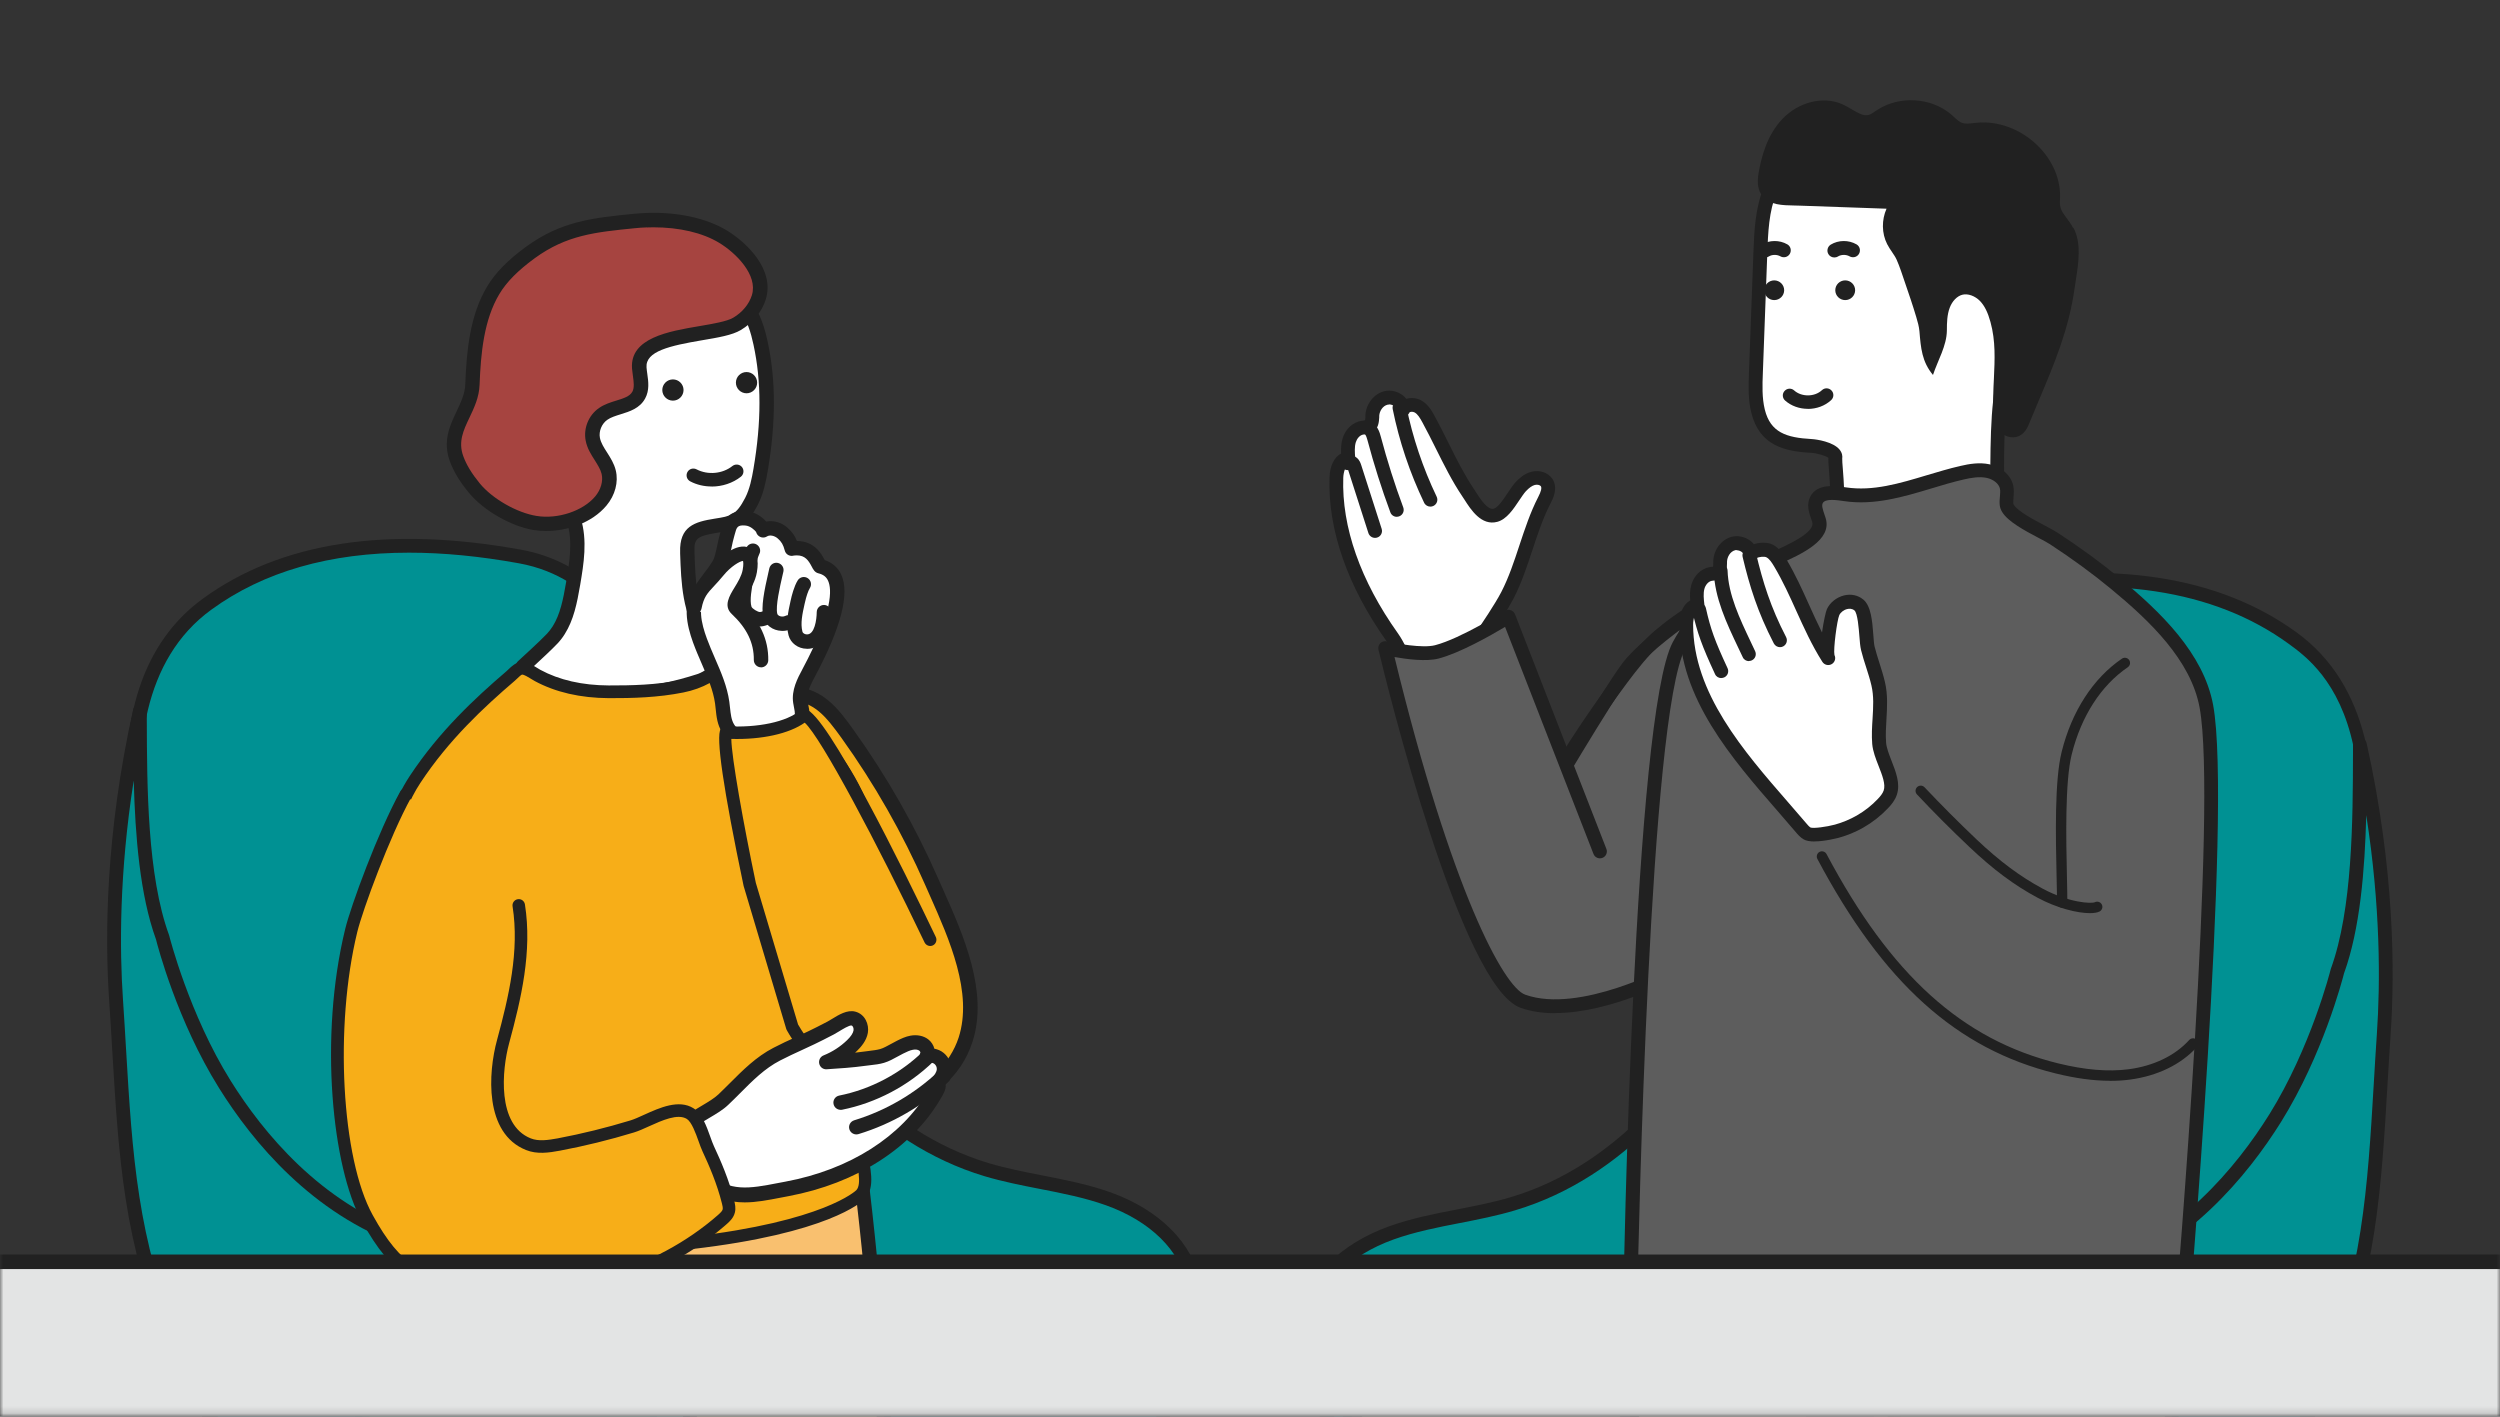
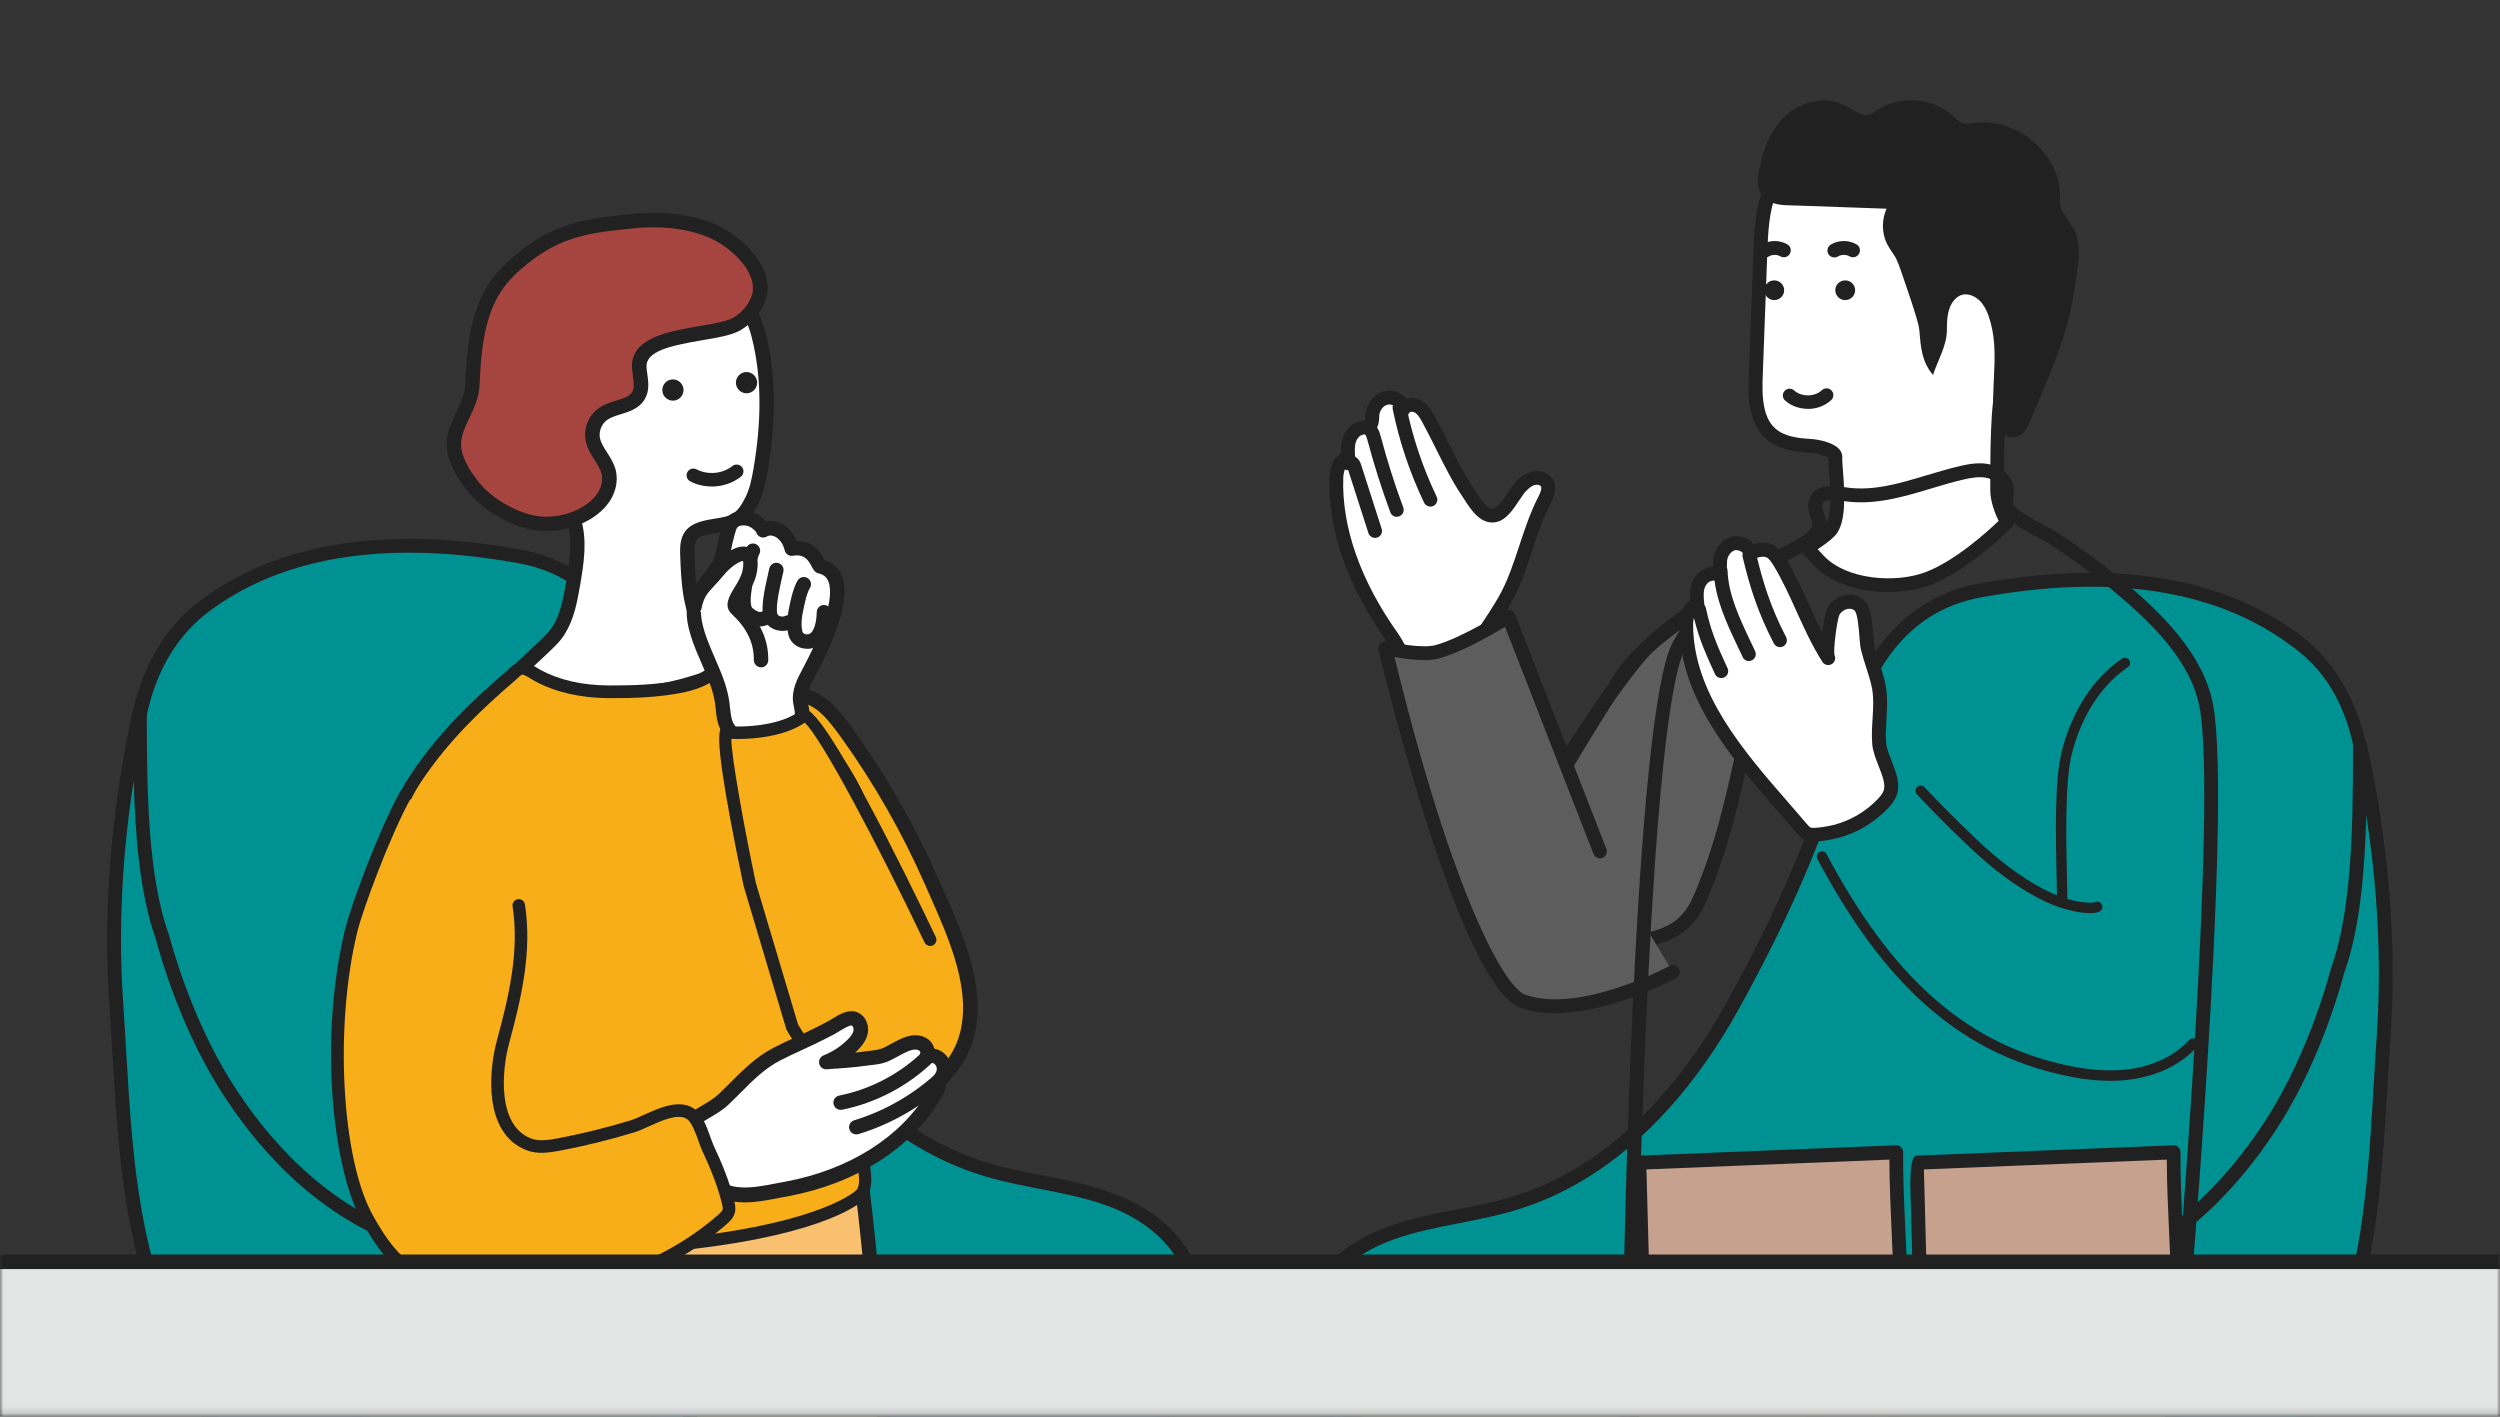
<svg xmlns="http://www.w3.org/2000/svg" width="360" height="204" viewBox="0 0 360 204" fill="none">
  <rect x="0" y="0" width="360" height="204" fill="#333333" stroke="none" />
  <mask id="mask0_2526_6131" style="mask-type:luminance" maskUnits="userSpaceOnUse" x="0" y="0" width="360" height="204">
    <path d="M360 0.864H0V203.864H360V0.864Z" fill="white" />
  </mask>
  <g mask="url(#mask0_2526_6131)">
    <path d="M95.72 212.734C94.57 205.794 92.54 198.214 86.63 194.404C83.69 192.504 80.16 191.814 76.74 191.084C65.96 188.804 52.96 187.014 44.23 179.764C36.22 173.104 31.74 162.904 28.27 153.334C21.76 135.394 10.71 100.894 29.84 86.984C42.63 77.684 59.36 77.304 74.92 80.134C84.55 81.884 90.59 89.274 93.18 98.394C97.59 113.924 102.66 125.794 110.47 139.924C117.47 152.574 127.86 164.174 142.11 168.434C147.87 170.154 153.99 170.604 159.65 172.644C165.31 174.684 170.77 178.884 171.86 184.804C173.24 192.344 167.21 199.414 167.2 207.074C167.2 214.624 172.88 226.004 168.62 232.234C165.63 236.614 159.46 237.054 154.15 237.044C139.87 237.044 125.57 237.274 111.3 237.044C100 236.864 95.72 223.694 95.72 212.724V212.734Z" fill="#009193" />
    <path d="M125.66 238.154C120.87 238.154 116.05 238.124 111.28 238.054C99.86 237.864 94.74 225.264 94.72 212.824C93.61 206.164 91.71 198.884 86.09 195.244C83.42 193.514 80.12 192.824 76.93 192.144L76.54 192.064C75.14 191.764 73.7 191.484 72.24 191.184C62.47 189.224 51.39 187.004 43.59 180.534C35.37 173.704 30.76 163.124 27.33 153.674C23.81 143.974 19.62 131.244 18.44 118.744C17 103.394 20.63 92.444 29.24 86.184C40.45 78.034 55.88 75.674 75.08 79.164C84.23 80.824 91.17 87.744 94.12 98.134C98.36 113.064 103.35 125.034 111.33 139.454C117 149.704 126.99 162.884 142.38 167.494C144.9 168.244 147.55 168.764 150.12 169.264C153.38 169.904 156.76 170.564 159.97 171.714C167 174.244 171.8 179.074 172.82 184.634C173.63 189.034 172.07 193.244 170.57 197.314C169.39 200.504 168.18 203.804 168.17 207.084C168.17 209.654 168.86 212.704 169.59 215.934C170.98 222.074 172.41 228.424 169.42 232.804C166.27 237.414 160.21 238.054 154.13 238.054H154.04C149.31 238.054 144.57 238.084 139.84 238.104C135.17 238.134 130.42 238.154 125.64 238.154H125.66ZM58.91 79.584C47.48 79.584 37.94 82.324 30.43 87.794C10.75 102.104 24.65 140.404 29.21 152.994C32.55 162.194 37.02 172.474 44.87 178.994C52.27 185.144 63.09 187.314 72.63 189.224C74.1 189.514 75.54 189.804 76.95 190.104L77.34 190.184C80.71 190.894 84.19 191.634 87.17 193.554C93.51 197.654 95.59 205.864 96.7 212.564C96.7 212.614 96.71 212.674 96.71 212.724C96.71 221.294 99.79 235.864 111.31 236.044C120.81 236.194 130.48 236.144 139.84 236.094C144.61 236.064 149.38 236.044 154.15 236.044C159.68 236.044 165.17 235.514 167.79 231.664C170.29 227.994 168.96 222.084 167.66 216.354C166.9 213.004 166.19 209.844 166.19 207.064C166.19 203.424 167.47 199.954 168.71 196.604C170.18 192.614 171.57 188.844 170.87 184.974C169.98 180.124 165.66 175.854 159.3 173.574C156.23 172.474 152.93 171.824 149.74 171.204C147.13 170.694 144.43 170.164 141.81 169.384C125.77 164.584 115.43 150.974 109.58 140.404C101.52 125.834 96.49 113.744 92.2 98.664C90.59 93.004 86.18 83.194 74.72 81.114C69.1 80.094 63.82 79.584 58.89 79.584H58.91Z" fill="#212121" />
    <path d="M122.05 105.694C126.81 112.334 130.88 119.484 134.16 126.964C137.1 133.664 141.44 142.314 139.03 149.734C137.64 154.004 133.85 157.774 129.36 157.844C126.09 157.894 123.03 156.014 120.9 153.534C118.79 151.084 117.84 148.124 116.15 145.444C114.51 142.834 112.72 140.364 111.29 137.564C108.33 131.744 106.05 125.564 104.55 119.204C103.53 114.904 102.88 110.264 104.55 106.164C106.06 102.434 109.38 100.354 113.26 99.974C117.49 99.564 119.72 102.424 122.06 105.684L122.05 105.694Z" fill="#F7AE18" />
    <path d="M129.24 158.744C126.04 158.744 122.77 157.064 120.23 154.124C118.85 152.534 117.95 150.744 117.08 149.014C116.56 147.984 116.03 146.924 115.4 145.934C114.93 145.184 114.45 144.454 113.97 143.714C112.78 141.894 111.54 140.024 110.51 137.984C107.51 132.084 105.21 125.834 103.69 119.424C102.69 115.214 101.91 110.304 103.72 105.834C105.28 101.984 108.72 99.524 113.17 99.094C118.09 98.614 120.69 102.254 122.79 105.174C127.58 111.844 131.68 119.064 134.99 126.614L135.71 128.244C138.61 134.764 142.22 142.874 139.9 150.024C138.25 155.094 133.93 158.684 129.39 158.754C129.34 158.754 129.29 158.754 129.25 158.754L129.24 158.744ZM114.04 100.854C113.81 100.854 113.58 100.864 113.34 100.884C109.58 101.254 106.68 103.304 105.38 106.514C103.76 110.514 104.5 115.074 105.43 119.014C106.92 125.284 109.16 131.394 112.1 137.174C113.09 139.124 114.3 140.964 115.46 142.734C115.95 143.474 116.44 144.224 116.91 144.974C117.58 146.034 118.14 147.144 118.67 148.214C119.53 149.924 120.34 151.534 121.57 152.964C123.8 155.544 126.64 156.974 129.34 156.954C133.56 156.884 136.97 153.134 138.17 149.464C140.28 142.964 136.83 135.204 134.05 128.974L133.33 127.344C130.07 119.904 126.02 112.804 121.31 106.234C119.07 103.114 117.2 100.864 114.03 100.864L114.04 100.854Z" fill="#212121" />
    <path d="M120.12 154.214C118.73 152.604 117.83 150.814 116.95 149.074C116.43 148.044 115.9 146.984 115.28 146.004C114.81 145.264 114.33 144.524 113.85 143.794C112.65 141.974 111.42 140.094 110.38 138.044C107.37 132.134 105.07 125.874 103.55 119.454C102.55 115.224 101.77 110.284 103.59 105.784C105.17 101.884 108.66 99.394 113.16 98.954C118.16 98.474 120.79 102.144 122.9 105.094C127.69 111.774 131.8 118.994 135.12 126.554L135.84 128.174C138.75 134.714 142.37 142.854 140.03 150.054C138.37 155.174 133.99 158.804 129.39 158.884C129.34 158.884 129.29 158.884 129.24 158.884C126 158.884 122.69 157.194 120.12 154.214ZM113.35 101.024C109.64 101.384 106.78 103.404 105.5 106.564C103.9 110.524 104.63 115.064 105.56 118.974C107.05 125.234 109.29 131.334 112.22 137.104C113.21 139.044 114.41 140.884 115.58 142.654C116.07 143.394 116.56 144.144 117.03 144.894C117.7 145.964 118.26 147.074 118.8 148.144C119.66 149.844 120.46 151.444 121.68 152.864C123.88 155.414 126.67 156.874 129.34 156.814C133.5 156.744 136.86 153.044 138.04 149.424C140.13 142.974 136.69 135.244 133.93 129.024L133.21 127.394C129.95 119.964 125.91 112.874 121.21 106.314C118.93 103.134 117.15 100.994 114.06 100.994C113.83 100.994 113.6 101.004 113.35 101.034V101.024Z" fill="#212121" />
    <path d="M133.04 289.734C130.83 292.044 127.67 292.554 124.65 293.204C109.51 296.484 93.68 296.524 78.53 293.334C76.9 292.994 75.2 292.574 73.98 291.444C72.56 290.134 72.07 288.124 71.64 286.244C70.27 280.234 68.91 274.214 67.54 268.204C66.71 276.034 67.26 284.004 69.16 291.634C64.3 291.404 59.49 290.274 55.05 288.294C53.63 287.664 52.2 286.904 51.31 285.644C50.41 284.364 50.19 282.734 50.01 281.174C46.31 248.714 48.46 215.604 56.35 183.894C57.5 179.274 58.86 174.514 61.99 170.944C65.5 166.934 70.75 164.974 75.84 163.384C88.13 159.544 123.67 166.784 123.67 166.784C123.67 166.784 125.3 179.884 125.99 189.344C126.91 202.044 135.48 287.184 133.04 289.734Z" fill="#F9C06F" />
    <path d="M78.31 294.354C76.53 293.974 74.67 293.504 73.27 292.204C71.57 290.624 71.02 288.224 70.62 286.474L68.19 275.784C68.22 281.034 68.88 286.264 70.16 291.394C70.24 291.714 70.16 292.054 69.96 292.304C69.75 292.554 69.44 292.694 69.11 292.684C64.09 292.454 59.22 291.294 54.62 289.264C53.07 288.574 51.49 287.734 50.45 286.254C49.36 284.704 49.14 282.734 48.97 281.304C45.23 248.524 47.37 215.674 55.33 183.664C56.51 178.934 57.93 174.014 61.2 170.284C64.98 165.974 70.57 163.964 75.52 162.414C87.92 158.544 122.41 165.494 123.87 165.784C124.31 165.874 124.64 166.234 124.69 166.674C124.71 166.804 126.34 179.914 127.01 189.284C127.22 192.194 127.84 199.024 128.63 207.664C134.19 268.604 135.44 288.724 133.77 290.474C131.52 292.834 128.5 293.464 125.59 294.084L124.85 294.244C117.14 295.914 109.2 296.744 101.27 296.744C93.34 296.744 85.82 295.954 78.3 294.364L78.31 294.354ZM126.59 207.834C125.8 199.184 125.18 192.354 124.96 189.414C124.38 181.374 123.09 170.564 122.74 167.654C117.62 166.654 87.09 160.964 76.15 164.374C71.47 165.834 66.2 167.714 62.77 171.624C59.8 175.004 58.47 179.664 57.36 184.144C49.46 215.914 47.34 248.524 51.05 281.054C51.23 282.624 51.44 284.014 52.16 285.044C52.91 286.104 54.19 286.774 55.47 287.344C59.4 289.084 63.56 290.154 67.83 290.504C66.15 283.144 65.71 275.604 66.51 268.084C66.56 267.584 66.97 267.184 67.48 267.154C67.98 267.114 68.44 267.464 68.55 267.964L72.65 286.004C73.09 287.934 73.54 289.624 74.68 290.674C75.69 291.614 77.17 291.984 78.73 292.314C93.69 295.464 109.48 295.424 124.42 292.184L125.17 292.024C127.86 291.454 130.4 290.914 132.2 289.094C133.63 285.104 128.87 232.964 126.57 207.834H126.59Z" fill="#212121" />
    <path d="M80.46 90.754C81.7 88.794 82.15 86.344 82.54 84.024C83.06 80.984 83.56 77.814 82.64 74.884C81.4 70.964 77.97 68.434 76.51 64.714C75.01 60.894 74.05 56.804 74.28 52.704C74.51 48.604 76 44.494 78.88 41.574C82.04 38.354 87.62 36.474 92.08 36.514C96.3 36.554 101.4 39.134 104.76 41.574C105.68 42.244 106.56 42.974 107.26 43.874C108.51 45.464 109.12 47.444 109.55 49.414C110.84 55.404 110.58 61.644 109.55 67.684C109.29 69.234 108.97 70.794 108.25 72.184C106.78 75.034 105.69 75.314 103.12 75.714C100.12 76.184 98.9 76.754 99 79.514C99.14 83.764 99.26 88.034 101.77 91.644C102.28 92.384 102.89 93.044 103.54 93.664C104.04 94.134 105.39 95.294 105.39 95.294C105.39 95.294 102.19 97.604 100.84 98.044C93.37 100.444 87.99 100.534 81.09 99.074C79.81 98.804 78.51 98.394 77.4 97.704C76.08 96.884 75.34 95.984 75.34 95.984C75.34 95.984 78.57 93.044 79.57 91.974C79.92 91.594 80.23 91.194 80.5 90.764L80.46 90.754Z" fill="white" />
    <path d="M80.84 100.084C79.2 99.734 77.89 99.244 76.81 98.574C75.37 97.674 74.53 96.684 74.5 96.634C74.15 96.204 74.19 95.574 74.6 95.204C74.63 95.174 77.81 92.284 78.77 91.254C79.06 90.944 79.33 90.584 79.58 90.204C80.67 88.474 81.1 86.304 81.52 83.844C81.99 81.084 82.52 77.944 81.65 75.184C81.05 73.274 79.86 71.704 78.61 70.044C77.46 68.524 76.28 66.964 75.54 65.084C73.8 60.654 73.02 56.464 73.23 52.634C73.49 47.974 75.23 43.774 78.12 40.834C81.27 37.624 86.99 35.444 92.07 35.464C96.59 35.504 101.89 38.204 105.35 40.724C106.53 41.584 107.39 42.374 108.05 43.214C109.52 45.084 110.15 47.384 110.54 49.184C111.74 54.734 111.74 60.844 110.55 67.844C110.29 69.344 109.95 71.084 109.15 72.644C107.46 75.924 105.97 76.294 103.26 76.724C100.22 77.204 99.95 77.644 100.01 79.464V79.624C100.15 83.794 100.29 87.724 102.59 91.044C103 91.644 103.54 92.244 104.22 92.904C104.7 93.364 106.02 94.494 106.03 94.494C106.27 94.704 106.4 95.004 106.39 95.324C106.38 95.644 106.22 95.934 105.96 96.124C105.62 96.374 102.58 98.544 101.12 99.014C96.84 100.394 93.18 101.064 89.38 101.064C86.69 101.064 83.93 100.734 80.84 100.074V100.084ZM102.79 94.404C102 93.654 101.38 92.944 100.89 92.234C98.24 88.414 98.09 83.984 97.94 79.704V79.544C97.81 75.794 100.02 75.144 102.93 74.684C105.23 74.324 106.01 74.194 107.3 71.704C107.97 70.404 108.27 68.854 108.5 67.504C109.65 60.764 109.65 54.914 108.5 49.624C108.16 48.044 107.61 46.034 106.41 44.504C105.87 43.814 105.14 43.144 104.12 42.404C101.07 40.184 96.07 37.574 92.04 37.544C87.54 37.484 82.33 39.504 79.59 42.294C77.05 44.884 75.52 48.604 75.29 52.764C75.09 56.294 75.82 60.184 77.45 64.334C78.08 65.944 79.13 67.334 80.24 68.804C81.55 70.534 82.9 72.314 83.61 74.574C84.63 77.814 84.05 81.204 83.55 84.204C83.09 86.884 82.61 89.264 81.32 91.314C81.01 91.814 80.65 92.274 80.27 92.674C79.56 93.434 77.82 95.054 76.79 96.004C77.08 96.254 77.45 96.534 77.89 96.814C78.75 97.354 79.85 97.764 81.25 98.054C88.34 99.554 93.55 99.284 100.47 97.054C101.12 96.844 102.5 95.984 103.65 95.204C103.32 94.914 102.98 94.604 102.77 94.414L102.79 94.404Z" fill="#212121" />
    <path d="M76.75 96.854C76.99 97.004 77.21 97.144 77.4 97.244C80.52 98.934 84.12 99.584 87.67 99.604C91.22 99.614 94.75 99.504 98.23 98.804C100.45 98.354 102.83 97.274 104.27 95.524C104.43 95.324 104.59 95.104 104.82 95.004C105.34 94.764 108.68 97.724 109.49 98.374C119.92 106.734 127.48 116.014 125.74 129.944C125.33 133.264 125.04 136.594 124.84 139.934C124.36 148.364 121.92 156.224 123.68 164.754C124.09 166.724 125.34 170.564 123.93 172.004C123.26 172.684 118.05 176.844 99.49 178.984C89.71 180.114 71.86 178.044 62.93 173.894C62.26 173.584 61.56 173.224 61.21 172.574C60.92 172.044 60.92 171.404 60.92 170.794C60.97 161.904 60.53 153.784 58.31 145.124C57.28 141.094 55.34 136.744 55.16 132.574C54.86 125.824 55.98 117.964 59.76 112.244C63.58 106.454 68.22 101.884 73.48 97.384C73.95 96.984 74.52 96.264 75.13 96.244C75.63 96.224 76.22 96.554 76.73 96.874L76.75 96.854Z" fill="#F7AE18" />
    <path d="M93.39 180.194C83.42 180.194 70.14 178.234 62.56 174.714C61.78 174.354 60.91 173.894 60.43 173.004C60.02 172.254 60.03 171.414 60.03 170.794C60.07 162.974 59.78 154.474 57.45 145.344C57.13 144.074 56.71 142.794 56.28 141.424C55.36 138.534 54.4 135.554 54.27 132.604C54.06 127.814 54.39 118.744 59.01 111.734C63.24 105.334 68.4 100.534 72.9 96.684C72.99 96.604 73.09 96.504 73.2 96.404C73.69 95.934 74.29 95.354 75.1 95.324C75.86 95.294 76.58 95.704 77.2 96.084L77.36 96.184C77.52 96.284 77.67 96.374 77.81 96.454C80.54 97.934 83.85 98.684 87.65 98.704C90.95 98.714 94.5 98.634 98.03 97.924C100.38 97.454 102.39 96.374 103.55 94.954C103.78 94.674 104.02 94.364 104.42 94.184C105.2 93.824 106.04 94.314 109.39 97.144C109.66 97.374 109.89 97.564 110.03 97.674C119.3 105.104 128.52 114.764 126.61 130.054C126.21 133.224 125.91 136.564 125.72 139.984C125.56 142.724 125.2 145.424 124.85 148.034C124.09 153.634 123.38 158.924 124.55 164.564C124.61 164.874 124.7 165.224 124.79 165.614C125.34 167.914 126.09 171.064 124.56 172.624C124.07 173.124 119.17 177.614 99.59 179.874C97.76 180.084 95.65 180.184 93.37 180.184L93.39 180.194ZM75.19 97.134C75.04 97.164 74.67 97.524 74.47 97.714C74.34 97.844 74.21 97.964 74.09 98.064C69.69 101.834 64.63 106.524 60.53 112.744C57.36 117.554 55.74 124.764 56.08 132.544C56.2 135.254 57.12 138.124 58 140.894C58.42 142.224 58.86 143.594 59.2 144.914C61.59 154.244 61.88 162.874 61.84 170.814C61.84 171.284 61.84 171.814 62.02 172.154C62.24 172.554 62.79 172.834 63.33 173.084C72.24 177.224 90.04 179.184 99.41 178.104C118.7 175.884 123.26 171.434 123.31 171.384C124.14 170.534 123.47 167.724 123.07 166.054C122.97 165.654 122.88 165.274 122.82 164.954C121.59 159.014 122.36 153.324 123.1 147.814C123.45 145.234 123.81 142.574 123.96 139.904C124.16 136.444 124.46 133.054 124.86 129.854C126.66 115.444 117.82 106.224 108.94 99.104C108.79 98.984 108.56 98.784 108.27 98.544C107.63 98.004 105.85 96.504 105.05 96.034C105.05 96.034 105.05 96.044 105.04 96.054C103.56 97.854 101.17 99.164 98.42 99.714C94.73 100.454 91.07 100.544 87.68 100.534C83.58 100.514 79.98 99.684 76.99 98.064C76.83 97.974 76.65 97.864 76.45 97.744L76.29 97.644C76.09 97.524 75.47 97.144 75.2 97.144L75.19 97.134Z" fill="#212121" />
    <path d="M93.11 31.704C96.84 31.574 100.93 32.164 104.08 34.054C106.84 35.714 110.37 39.274 109.27 42.814C108.77 44.424 107.57 45.784 106.12 46.644C102.93 48.524 91.67 47.784 92.06 52.984C92.16 54.304 92.62 55.734 91.99 56.894C91.04 58.624 88.49 58.484 86.86 59.604C85.71 60.394 85.1 61.894 85.37 63.264C85.71 64.984 87.24 66.274 87.65 67.974C88 69.424 87.48 70.994 86.52 72.134C84.39 74.684 80.3 75.824 77.1 75.304C74.01 74.804 70.3 72.694 68.31 70.274C67.25 68.994 66.31 67.594 65.75 66.034C64.23 61.844 67.89 59.234 68.04 55.384C68.2 50.964 68.64 45.794 71.02 41.824C72.34 39.614 74.32 37.864 76.4 36.354C81.18 32.874 85.52 32.414 91.3 31.834C91.89 31.774 92.5 31.734 93.11 31.714V31.704Z" fill="#A64440" />
    <path d="M76.94 76.344C73.61 75.804 69.64 73.534 67.51 70.944C66.18 69.334 65.31 67.884 64.77 66.394C63.72 63.504 64.8 61.244 65.75 59.234C66.37 57.934 66.95 56.704 67 55.344C67.18 50.454 67.69 45.364 70.13 41.284C71.33 39.274 73.13 37.444 75.79 35.504C80.83 31.834 85.41 31.374 91.2 30.794C91.81 30.734 92.44 30.694 93.08 30.664C97.57 30.504 101.67 31.394 104.63 33.164C107.37 34.804 111.63 38.754 110.27 43.124C109.72 44.894 108.4 46.504 106.66 47.534C105.43 48.264 103.43 48.604 101.12 48.994C96.47 49.784 92.93 50.574 93.1 52.904C93.12 53.214 93.17 53.524 93.21 53.834C93.37 54.944 93.54 56.214 92.9 57.384C92.13 58.804 90.67 59.254 89.38 59.654C88.65 59.884 87.96 60.094 87.45 60.454C86.65 61.014 86.2 62.104 86.39 63.064C86.53 63.764 86.95 64.434 87.41 65.144C87.91 65.934 88.43 66.744 88.67 67.734C89.08 69.414 88.58 71.314 87.33 72.804C85.22 75.324 81.66 76.464 78.65 76.464C78.06 76.464 77.49 76.424 76.95 76.334L76.94 76.344ZM93.15 32.744C92.56 32.764 91.97 32.804 91.4 32.864C85.71 33.434 81.59 33.844 77 37.184C74.58 38.954 72.95 40.594 71.9 42.354C69.7 46.034 69.23 50.814 69.06 55.424C68.99 57.214 68.29 58.694 67.61 60.124C66.72 61.994 65.96 63.614 66.71 65.684C67.17 66.944 67.93 68.194 69.1 69.624C70.91 71.824 74.42 73.834 77.26 74.294C80.32 74.794 83.95 73.584 85.71 71.484C86.53 70.504 86.88 69.264 86.63 68.234C86.47 67.574 86.06 66.944 85.64 66.264C85.1 65.424 84.55 64.554 84.34 63.464C83.99 61.684 84.76 59.784 86.26 58.754C87.03 58.214 87.91 57.944 88.75 57.684C89.79 57.364 90.69 57.084 91.06 56.404C91.37 55.834 91.26 55.004 91.14 54.134C91.09 53.774 91.04 53.414 91.01 53.064C90.69 48.664 96.26 47.714 100.75 46.954C102.68 46.624 104.68 46.284 105.58 45.754C106.89 44.984 107.87 43.794 108.27 42.514C109.18 39.594 105.94 36.394 103.54 34.954C101.13 33.504 97.81 32.734 94.1 32.734C93.78 32.734 93.46 32.734 93.14 32.754L93.15 32.744Z" fill="#212121" />
    <path d="M95.37 56.164C95.37 55.324 96.06 54.634 96.9 54.634C97.74 54.634 98.43 55.324 98.43 56.164C98.43 57.004 97.74 57.694 96.9 57.694C96.06 57.694 95.37 57.004 95.37 56.164Z" fill="#212121" />
    <path d="M105.97 55.104C105.97 54.254 106.66 53.574 107.5 53.574C108.34 53.574 109.03 54.264 109.03 55.104C109.03 55.944 108.34 56.634 107.5 56.634C106.66 56.634 105.97 55.944 105.97 55.104Z" fill="#212121" />
    <path d="M102.48 70.064C103.99 70.064 105.51 69.574 106.69 68.644C107.11 68.304 107.18 67.694 106.85 67.264C106.51 66.844 105.9 66.774 105.47 67.104C104.04 68.244 101.92 68.434 100.3 67.584C99.82 67.334 99.23 67.514 98.98 67.994C98.73 68.474 98.91 69.064 99.39 69.314C100.33 69.814 101.4 70.054 102.47 70.054L102.48 70.064Z" fill="#212121" />
    <path d="M104.73 76.924C105.03 75.894 105.21 74.444 107.42 74.644C108.94 74.784 110.04 76.284 109.89 76.374C110.74 75.834 111.93 76.094 112.69 76.774C113.45 77.444 113.75 78.044 114.01 79.014C117.27 78.494 117.74 81.474 118.13 81.564C123.81 82.944 117.99 94.004 116.49 96.814C115.78 98.144 115.02 99.584 115.25 101.074C115.43 102.274 115.75 102.824 115.19 104.044C114.67 105.194 111.9 106.144 110.71 106.354C108.38 106.764 106.28 107.114 104.85 104.904C104.15 103.824 104.17 102.454 103.99 101.184C103.63 98.564 102.37 96.164 101.37 93.724C100.55 91.734 99.43 88.844 100.12 86.664C100.7 84.824 102.47 83.034 103.48 81.384C104.08 80.414 104.26 78.524 104.72 76.944L104.73 76.924Z" fill="white" />
    <path d="M103.98 105.454C103.3 104.394 103.17 103.184 103.06 102.104C103.03 101.834 103 101.574 102.97 101.314C102.7 99.394 101.92 97.594 101.1 95.694C100.87 95.164 100.64 94.634 100.42 94.104C99.68 92.304 98.31 88.954 99.14 86.334C99.57 84.964 100.51 83.714 101.42 82.504C101.87 81.914 102.29 81.354 102.61 80.824C102.9 80.354 103.11 79.394 103.3 78.464C103.43 77.864 103.56 77.234 103.74 76.634L103.81 76.374C104.08 75.394 104.62 73.344 107.52 73.604C108.7 73.704 109.72 74.414 110.34 75.104C111.36 74.904 112.52 75.214 113.39 75.984C114.1 76.614 114.49 77.214 114.76 77.904C117.32 77.904 118.33 79.834 118.74 80.614C118.74 80.624 118.75 80.644 118.76 80.654C119.87 81.024 120.7 81.754 121.16 82.794C122.37 85.494 121.11 90.374 117.42 97.294C116.78 98.494 116.11 99.744 116.29 100.904C116.33 101.134 116.37 101.344 116.4 101.534C116.57 102.384 116.73 103.184 116.15 104.454C115.33 106.244 111.81 107.204 110.91 107.354C110.02 107.504 109.09 107.674 108.18 107.674C106.63 107.674 105.14 107.204 104 105.454H103.98ZM114.17 80.034C113.64 80.114 113.14 79.794 113.01 79.284C112.78 78.424 112.55 78.034 112 77.544C111.53 77.124 110.84 76.994 110.45 77.244C109.97 77.554 109.33 77.404 109.02 76.924C108.95 76.824 108.91 76.714 108.88 76.604C108.67 76.334 108.06 75.734 107.33 75.674C106.17 75.574 106.07 75.934 105.81 76.924L105.73 77.214C105.57 77.754 105.45 78.334 105.33 78.904C105.08 80.054 104.85 81.134 104.37 81.914C103.99 82.524 103.52 83.154 103.07 83.754C102.27 84.824 101.44 85.934 101.11 86.964C100.51 88.874 101.69 91.764 102.33 93.324C102.54 93.844 102.77 94.364 102.99 94.874C103.84 96.824 104.71 98.834 105.02 101.034C105.06 101.314 105.09 101.604 105.12 101.894C105.22 102.814 105.31 103.694 105.72 104.334C106.73 105.904 108.14 105.744 110.53 105.324C111.96 105.074 114 104.124 114.24 103.604C114.54 102.944 114.49 102.664 114.35 101.944C114.31 101.724 114.26 101.494 114.22 101.224C113.94 99.384 114.84 97.684 115.57 96.324C120 88.024 119.78 84.824 119.25 83.644C119 83.074 118.56 82.734 117.87 82.564C117.32 82.434 117.1 81.994 116.88 81.574C116.42 80.704 115.94 79.974 114.74 79.974C114.56 79.974 114.37 79.994 114.17 80.024V80.034ZM109.05 75.774C109.12 75.664 109.22 75.574 109.34 75.504C109.22 75.584 109.12 75.674 109.05 75.774Z" fill="#212121" />
    <path d="M112.66 90.854C113.14 90.854 113.6 90.744 114.01 90.544C114.52 90.284 114.73 89.664 114.47 89.154C114.21 88.644 113.59 88.434 113.08 88.694C112.94 88.764 112.8 88.784 112.61 88.784C112.33 88.774 112 88.644 111.93 88.384C111.65 87.324 112.33 84.404 112.65 82.994L112.81 82.304C112.93 81.744 112.58 81.194 112.02 81.064C111.46 80.934 110.91 81.294 110.78 81.854L110.63 82.524C110.07 84.964 109.55 87.474 109.93 88.904C110.22 90.014 111.27 90.794 112.53 90.844C112.57 90.844 112.62 90.844 112.66 90.844V90.854Z" fill="#212121" />
    <path d="M116.21 93.434C118.31 93.434 119.64 91.424 119.68 88.164C119.68 87.594 119.23 87.124 118.66 87.114H118.65C118.08 87.114 117.62 87.574 117.61 88.134C117.6 89.254 117.3 91.384 116.2 91.354C115.93 91.354 115.62 91.214 115.55 90.954C115.24 89.774 115.55 88.354 115.86 86.974L115.91 86.764C116.1 85.894 116.39 85.034 116.62 84.684C116.93 84.204 116.79 83.564 116.31 83.254C115.83 82.944 115.19 83.084 114.88 83.564C114.34 84.414 113.98 85.884 113.89 86.324L113.84 86.534C113.5 88.074 113.11 89.824 113.55 91.484C113.85 92.614 114.93 93.414 116.18 93.424H116.22L116.21 93.434Z" fill="#212121" />
    <path d="M109.43 90.214C109.43 90.214 109.46 90.214 109.48 90.214C110.03 90.204 111.08 89.894 111.6 89.284C111.97 88.844 111.91 88.194 111.48 87.824C111.04 87.454 110.39 87.514 110.02 87.944C109.95 88.004 109.59 88.134 109.44 88.134C109.11 88.134 108.35 87.664 108.22 87.384C107.92 86.474 108.25 84.694 108.5 83.394C108.57 83.004 108.64 82.634 108.69 82.314C108.83 81.404 109.12 80.184 109.33 79.804C109.61 79.304 109.43 78.674 108.93 78.394C108.43 78.114 107.8 78.294 107.52 78.794C107.01 79.714 106.68 81.764 106.65 81.994C106.6 82.294 106.54 82.644 106.47 83.014C106.17 84.624 105.79 86.614 106.27 88.044C106.66 89.224 108.34 90.204 109.46 90.204L109.43 90.214Z" fill="#212121" />
    <path d="M100 87.404C100.53 84.734 101.59 84.384 103.35 82.214C105.23 79.904 108.71 78.014 107.97 82.214C107.54 84.674 104.99 86.624 106.07 87.644C108.2 89.654 109.62 92.024 109.58 95.054L100 87.404Z" fill="white" />
    <path d="M109.59 96.104C110.16 96.104 110.62 95.644 110.63 95.084C110.67 92.084 109.43 89.424 106.86 86.974C106.93 86.694 107.29 86.104 107.54 85.694C108.09 84.804 108.77 83.684 108.99 82.414C109.32 80.554 108.95 79.364 107.9 78.884C106.08 78.044 103.6 80.284 102.54 81.574C102.09 82.124 101.68 82.564 101.32 82.954C100.27 84.084 99.43 84.974 98.99 87.214C98.88 87.774 99.24 88.324 99.8 88.434C100.36 88.554 100.91 88.184 101.02 87.624C101.35 85.964 101.85 85.434 102.84 84.374C103.22 83.964 103.66 83.494 104.16 82.884C105.25 81.544 106.54 80.804 106.99 80.774C107.03 80.904 107.09 81.264 106.95 82.044C106.79 82.934 106.25 83.824 105.77 84.604C105.05 85.784 104.14 87.254 105.36 88.404C107.57 90.484 108.58 92.594 108.55 95.044C108.55 95.614 109 96.084 109.57 96.094H109.58L109.59 96.104Z" fill="#212121" />
    <path d="M133.94 135.324C133.94 135.324 118.81 103.644 115.79 102.984C113.83 104.664 109.64 105.764 104.52 105.474C103.64 106.794 107.94 127.324 107.94 127.324L114.07 147.884C114.07 147.884 120.86 160.174 129.38 157.854" fill="#F7AE18" />
    <path d="M127.18 159.044C119.3 159.044 113.54 148.794 113.28 148.314C113.25 148.254 113.22 148.194 113.21 148.134L107.08 127.574C104.16 113.634 103.05 106.054 103.78 104.974C103.96 104.704 104.24 104.564 104.58 104.574C109.13 104.834 113.3 103.944 115.21 102.304C115.42 102.124 115.71 102.044 115.99 102.104C119.1 102.784 130.15 125.294 134.76 134.934C134.97 135.384 134.78 135.924 134.34 136.134C133.89 136.354 133.36 136.154 133.14 135.714C126.31 121.424 118.24 106.204 115.88 104.064C113.61 105.664 109.69 106.524 105.31 106.404C105.34 109.004 107.03 118.514 108.84 127.134L114.92 147.524C115.51 148.554 121.76 158.994 129.16 156.974C129.64 156.844 130.13 157.124 130.27 157.604C130.41 158.084 130.12 158.574 129.64 158.714C128.81 158.944 128 159.044 127.21 159.044H127.18Z" fill="#212121" />
    <path d="M32.35 156.124C38.49 165.964 47.26 174.574 58.2 178.444C65.73 181.104 73.9 181.424 81.58 183.654C89.25 185.884 96.98 190.854 98.88 198.614C100.1 203.584 98.63 208.494 98.72 213.494C98.76 215.734 98.55 219.114 99.94 221.054C101.38 223.064 112.1 223.814 113.72 226.224C115.56 228.974 115.04 235.024 114.65 238.124C109.93 240.364 68.69 237.534 59.52 233.644C43.01 226.654 32.16 209.704 25 193.264C17.84 176.824 17.95 161.944 16.72 144.054C15.92 132.364 16.72 117.804 20.14 102.404C20.17 112.144 20.06 125.844 23.4 134.994C23.4 134.994 26.21 146.294 32.36 156.144L32.35 156.124Z" fill="#009193" />
    <path d="M105.53 239.914C91.12 239.914 65.7 237.334 59.12 234.554C45.09 228.614 33.3 214.854 24.07 193.654C17.83 179.314 17.06 166.354 16.17 151.344C16.03 148.984 15.89 146.584 15.72 144.114C15.09 134.894 15.18 120.124 19.17 102.174C19.28 101.674 19.75 101.344 20.25 101.404C20.75 101.454 21.14 101.884 21.14 102.394V103.724C21.17 113.154 21.2 126.074 24.34 134.644C24.35 134.674 24.36 134.714 24.37 134.744C24.4 134.854 27.22 146.014 33.2 155.604C37.93 163.184 46.16 173.134 58.54 177.514C62.62 178.954 67 179.714 71.24 180.454C74.75 181.064 78.37 181.694 81.87 182.704C91.41 185.474 98.14 191.334 99.86 198.384C100.67 201.694 100.35 204.954 100.04 208.104C99.87 209.874 99.69 211.694 99.72 213.474C99.72 213.784 99.72 214.124 99.72 214.474C99.72 216.514 99.73 219.054 100.75 220.474C101.22 221.124 104.42 221.904 106.54 222.414C110.11 223.274 113.48 224.084 114.54 225.674C116.03 227.904 116.4 232.134 115.63 238.254C115.59 238.594 115.38 238.884 115.07 239.034C113.74 239.664 110.22 239.934 105.53 239.934V239.914ZM19.24 112.484C17.17 125.734 17.21 136.634 17.71 143.974C17.88 146.444 18.02 148.854 18.16 151.214C19.04 166.034 19.8 178.834 25.9 192.844C34.91 213.554 46.35 226.964 59.89 232.704C68.64 236.414 107.35 239.154 113.72 237.374C114.32 232.214 114.02 228.464 112.88 226.754C112.25 225.814 108.68 224.954 106.07 224.324C102.32 223.424 99.98 222.804 99.13 221.614C97.74 219.674 97.73 216.784 97.73 214.464C97.73 214.124 97.73 213.794 97.73 213.494C97.7 211.604 97.88 209.714 98.06 207.894C98.36 204.764 98.65 201.814 97.92 198.834C96.37 192.484 90.16 187.164 81.31 184.594C77.92 183.614 74.35 182.994 70.9 182.394C66.58 181.644 62.12 180.874 57.88 179.374C44.96 174.804 36.41 164.494 31.52 156.644C25.51 147.014 22.7 136.214 22.46 135.264C20.14 128.874 19.47 120.334 19.26 112.484H19.24Z" fill="#212121" />
    <path d="M97.92 164.774C97.53 161.374 101.98 160.424 104.15 158.354C106.58 156.044 108.79 153.374 111.84 151.814C114.61 150.384 115.63 150.124 119.59 148.054C120.47 147.594 121.92 146.444 122.88 146.684C123.66 146.884 124.06 147.784 123.93 148.564C123.8 149.344 123.26 150.004 122.69 150.564C121.63 151.594 120.36 152.414 118.98 152.964C120.84 152.844 122.71 152.724 124.56 152.454C125.35 152.344 126.26 152.284 127.02 152.064C127.9 151.804 128.78 151.204 129.61 150.794C130.15 150.524 130.7 150.264 131.29 150.154C131.88 150.044 132.53 150.114 133.01 150.474C133.49 150.834 133.73 151.534 133.47 152.074C134.07 151.894 134.75 152.034 135.23 152.424C135.71 152.814 135.99 153.454 135.94 154.074C135.88 154.794 135.44 155.414 135 155.984C135.41 156.384 134.79 157.254 134.57 157.624C130.26 165.064 121.86 169.614 113.3 171.214C108.61 172.084 105.03 173.144 101.2 169.714C99.95 168.594 98.7 167.364 98.16 165.784C98.04 165.434 97.96 165.104 97.93 164.794L97.92 164.774Z" fill="white" />
    <path d="M100.51 170.464C99.23 169.324 97.81 167.944 97.18 166.094C97.04 165.684 96.94 165.274 96.9 164.884C96.56 161.894 99.08 160.394 101.11 159.194C102 158.664 102.84 158.164 103.45 157.594C104 157.074 104.53 156.534 105.07 156.004C106.95 154.124 108.88 152.174 111.38 150.884C112.61 150.244 113.5 149.844 114.45 149.414C115.67 148.854 116.92 148.284 119.13 147.124C119.32 147.024 119.54 146.884 119.78 146.744C120.77 146.134 122 145.374 123.16 145.674C124.56 146.034 125.18 147.514 124.97 148.734C124.77 149.884 123.99 150.754 123.43 151.304C123.33 151.404 123.23 151.494 123.13 151.584C123.57 151.534 124 151.484 124.44 151.424C124.67 151.394 124.9 151.364 125.14 151.334C125.7 151.264 126.29 151.194 126.75 151.064C127.23 150.924 127.78 150.614 128.31 150.324C128.6 150.164 128.89 150.004 129.17 149.864C129.74 149.584 130.38 149.264 131.12 149.134C132.07 148.964 132.99 149.154 133.65 149.654C134.11 150.004 134.42 150.494 134.55 151.014C135.04 151.104 135.5 151.304 135.89 151.624C136.64 152.234 137.06 153.204 136.98 154.164C136.92 154.934 136.58 155.574 136.18 156.154C136.26 156.884 135.8 157.634 135.56 158.024L135.48 158.164C131.35 165.284 123.34 170.414 113.51 172.254L112.41 172.464C110.6 172.814 108.9 173.144 107.24 173.144C104.97 173.144 102.78 172.534 100.52 170.514L100.51 170.464ZM134.17 155.334C134.54 154.854 134.87 154.394 134.9 153.974C134.92 153.694 134.79 153.394 134.57 153.214C134.35 153.034 134.03 152.974 133.76 153.054C133.37 153.174 132.94 153.054 132.67 152.734C132.4 152.414 132.35 151.974 132.53 151.604C132.55 151.564 132.5 151.384 132.38 151.294C132.18 151.144 131.84 151.094 131.47 151.164C131.02 151.244 130.55 151.474 130.06 151.714C129.81 151.834 129.55 151.984 129.29 152.124C128.66 152.474 128.01 152.834 127.31 153.044C126.68 153.234 126 153.314 125.36 153.384C125.14 153.414 124.92 153.434 124.71 153.464C122.78 153.734 120.8 153.864 119.05 153.974C118.52 154.014 118.08 153.664 117.97 153.164C117.86 152.664 118.12 152.164 118.6 151.974C119.85 151.474 121.01 150.724 121.97 149.794C122.54 149.244 122.84 148.784 122.91 148.374C122.96 148.054 122.8 147.714 122.63 147.674C122.31 147.604 121.29 148.234 120.85 148.504C120.57 148.674 120.31 148.834 120.08 148.954C117.83 150.134 116.49 150.744 115.31 151.284C114.39 151.704 113.52 152.104 112.33 152.714C110.12 153.854 108.38 155.604 106.54 157.454C105.99 158.004 105.44 158.554 104.88 159.084C104.11 159.824 103.12 160.404 102.17 160.964C100.06 162.214 98.78 163.094 98.96 164.634C98.99 164.874 99.05 165.134 99.14 165.404C99.61 166.774 100.76 167.884 101.89 168.894C105.04 171.704 107.96 171.144 112 170.364L113.11 170.154C122.35 168.434 129.85 163.664 133.67 157.064L133.78 156.884C133.85 156.774 133.99 156.544 134.06 156.384C133.9 156.044 133.93 155.624 134.17 155.314V155.334Z" fill="#212121" />
    <path d="M121.05 159.824C121.12 159.824 121.19 159.824 121.25 159.804C126.15 158.824 130.82 156.354 134.4 152.864C134.81 152.464 134.82 151.804 134.42 151.394C134.02 150.984 133.36 150.974 132.95 151.374C129.66 154.594 125.36 156.864 120.84 157.764C120.28 157.874 119.91 158.424 120.03 158.984C120.13 159.474 120.56 159.814 121.05 159.814V159.824Z" fill="#212121" />
    <path d="M123.31 163.354C123.41 163.354 123.51 163.344 123.61 163.314C128.44 161.844 132.93 159.234 136.6 155.754C137.02 155.364 137.03 154.704 136.64 154.284C136.25 153.864 135.59 153.854 135.17 154.244C131.73 157.494 127.53 159.944 123 161.324C122.45 161.494 122.14 162.074 122.31 162.614C122.45 163.064 122.86 163.354 123.3 163.354H123.31Z" fill="#212121" />
    <path d="M74.69 130.384C75.73 136.994 74.17 143.624 72.44 149.984C71.24 154.394 70.63 162.604 76.08 164.784C77.46 165.334 79.01 165.104 80.47 164.824C84.03 164.154 87.55 163.284 91.02 162.224C93.3 161.534 97.05 158.914 99.37 160.374C100.69 161.214 101.33 164.064 101.96 165.424C103.12 167.904 104.17 170.434 104.82 173.094C104.93 173.524 105.03 173.964 104.92 174.394C104.79 174.894 104.4 175.274 104.01 175.614C94.53 183.924 81.32 187.534 68.74 185.894C60.34 184.794 57.08 183.034 52.87 175.424C48.03 166.664 47.35 147.164 50.56 133.994C51.31 130.904 55.16 120.284 58.41 114.414" fill="#F7AE18" />
    <path d="M74.7 187.174C72.68 187.174 70.66 187.044 68.64 186.784C60.15 185.674 56.57 183.944 52.1 175.854C47.86 168.174 45.89 149.434 49.71 133.774C50.52 130.444 54.43 119.794 57.64 113.964C57.88 113.534 58.43 113.374 58.86 113.614C59.3 113.854 59.45 114.404 59.21 114.834C56.12 120.434 52.22 131.034 51.45 134.194C48.14 147.784 49.17 166.844 53.67 174.974C57.79 182.434 60.93 183.954 68.87 184.994C81.44 186.634 94.37 182.874 103.43 174.924C103.7 174.684 104 174.404 104.06 174.164C104.12 173.944 104.03 173.604 103.96 173.304C103.26 170.474 102.1 167.804 101.16 165.794C100.97 165.384 100.78 164.864 100.59 164.324C100.17 163.154 99.6 161.564 98.9 161.124C97.6 160.314 95.32 161.344 93.49 162.174C92.7 162.534 91.95 162.874 91.29 163.074C87.78 164.144 84.2 165.024 80.64 165.694C79.04 165.994 77.33 166.244 75.75 165.604C69.71 163.194 70.28 154.494 71.58 149.734C73.26 143.534 74.82 136.954 73.81 130.514C73.73 130.024 74.07 129.564 74.56 129.484C75.06 129.404 75.51 129.744 75.59 130.234C76.66 137.024 75.05 143.824 73.32 150.204C72.26 154.104 71.55 161.984 76.42 163.924C77.56 164.384 78.92 164.174 80.31 163.924C83.8 163.264 87.32 162.394 90.77 161.344C91.33 161.174 92.02 160.864 92.76 160.524C94.99 159.514 97.76 158.264 99.87 159.594C101.09 160.364 101.73 162.144 102.29 163.714C102.47 164.214 102.64 164.694 102.8 165.034C103.77 167.114 104.99 169.894 105.72 172.874C105.83 173.334 105.99 173.954 105.82 174.614C105.63 175.364 105.11 175.864 104.63 176.284C96.64 183.284 85.78 187.174 74.71 187.174H74.7Z" fill="#212121" />
    <path d="M264.27 217.624C265.42 210.684 267.45 203.104 273.36 199.294C276.3 197.394 279.83 196.704 283.25 195.974C294.03 193.694 307.03 191.904 315.76 184.654C323.77 177.994 328.25 167.794 331.72 158.224C338.23 140.284 349.28 105.784 330.15 91.874C317.36 82.574 300.63 82.194 285.07 85.024C275.44 86.774 269.4 94.164 266.81 103.284C262.4 118.814 257.33 130.684 249.52 144.814C242.52 157.464 232.13 169.064 217.88 173.324C212.12 175.044 206 175.494 200.34 177.534C194.68 179.574 189.22 183.774 188.13 189.694C186.75 197.234 192.78 204.304 192.79 211.964C192.79 219.514 187.11 230.894 191.37 237.124C194.36 241.504 200.53 241.944 205.84 241.934C220.12 241.934 234.42 242.164 248.69 241.934C259.99 241.754 264.27 228.584 264.27 217.614V217.624Z" fill="#009193" />
    <path d="M234.33 243.044C229.56 243.044 224.81 243.014 220.13 242.994C215.36 242.964 210.62 242.964 205.83 242.944C199.75 242.944 193.69 242.304 190.54 237.694C187.55 233.314 188.98 226.964 190.37 220.824C191.1 217.594 191.79 214.534 191.79 211.974C191.79 208.694 190.57 205.394 189.39 202.204C187.89 198.134 186.34 193.924 187.14 189.524C188.16 183.964 192.96 179.134 199.99 176.604C203.2 175.444 206.58 174.784 209.84 174.154C212.41 173.654 215.06 173.134 217.58 172.384C232.97 167.774 242.96 154.594 248.63 144.344C256.61 129.924 261.59 117.944 265.84 103.024C268.79 92.634 275.73 85.724 284.88 84.054C304.08 80.564 319.51 82.924 330.72 91.074C351.62 106.264 337.33 145.634 332.64 158.564C329.21 168.014 324.6 178.594 316.38 185.424C308.59 191.894 297.51 194.114 287.73 196.074C286.27 196.364 284.83 196.654 283.43 196.954L283.04 197.034C279.85 197.704 276.55 198.404 273.88 200.134C268.25 203.774 266.35 211.054 265.25 217.714C265.23 230.154 260.1 242.764 248.69 242.944C243.92 243.024 239.11 243.044 234.31 243.044H234.33ZM205.93 240.944C210.67 240.944 215.4 240.974 220.14 240.994C229.49 241.044 239.17 241.094 248.67 240.944C260.2 240.754 263.27 226.194 263.27 217.624C263.27 217.574 263.27 217.514 263.28 217.464C264.39 210.764 266.47 202.554 272.81 198.454C275.79 196.524 279.27 195.794 282.64 195.084L283.03 195.004C284.44 194.704 285.88 194.414 287.35 194.124C296.89 192.214 307.71 190.044 315.11 183.894C322.96 177.374 327.43 167.094 330.77 157.894C349.24 107.004 334.42 96.234 329.55 92.694C318.79 84.874 303.88 82.624 285.24 86.024C273.78 88.104 269.37 97.914 267.76 103.574C263.47 118.654 258.44 130.754 250.38 145.314C244.53 155.884 234.19 169.504 218.15 174.294C215.54 175.074 212.84 175.604 210.23 176.114C207.04 176.734 203.74 177.384 200.67 178.484C194.32 180.774 190 185.034 189.1 189.884C188.39 193.744 189.78 197.524 191.26 201.514C192.5 204.864 193.78 208.334 193.78 211.974C193.78 214.764 193.07 217.924 192.31 221.264C191.02 226.984 189.68 232.904 192.18 236.574C194.82 240.444 200.34 240.954 205.92 240.954L205.93 240.944Z" fill="#212121" />
    <path d="M327.64 161.014C321.5 170.854 312.73 179.464 301.79 183.334C294.26 185.994 286.09 186.314 278.41 188.544C270.74 190.774 263.01 195.744 261.11 203.504C259.89 208.474 261.36 213.384 261.27 218.384C261.23 220.624 261.44 224.004 260.05 225.944C258.61 227.954 247.89 228.704 246.27 231.114C244.43 233.864 244.95 239.914 245.34 243.014C250.06 245.254 291.3 242.424 300.47 238.534C316.98 231.544 327.83 214.594 334.99 198.154C342.15 181.714 342.04 166.834 343.27 148.944C344.07 137.254 343.27 122.694 339.85 107.294C339.82 117.034 339.93 130.734 336.59 139.884C336.59 139.884 333.78 151.184 327.63 161.034L327.64 161.014Z" fill="#009193" />
    <path d="M254.46 244.794C249.77 244.794 246.24 244.524 244.92 243.894C244.61 243.744 244.4 243.454 244.36 243.114C243.59 236.994 243.95 232.764 245.45 230.534C246.51 228.944 249.89 228.134 253.45 227.274C255.57 226.764 258.77 225.994 259.24 225.334C260.26 223.914 260.26 221.384 260.27 219.344C260.27 218.994 260.27 218.654 260.27 218.344C260.3 216.564 260.12 214.734 259.95 212.974C259.64 209.824 259.33 206.554 260.13 203.254C261.85 196.204 268.58 190.344 278.12 187.574C281.61 186.564 285.24 185.934 288.75 185.324C292.99 184.594 297.37 183.824 301.44 182.384C313.82 178.004 322.05 168.054 326.78 160.474C332.76 150.884 335.59 139.724 335.61 139.614C335.61 139.584 335.63 139.544 335.64 139.514C338.77 130.934 338.81 118.024 338.83 108.594V107.264C338.83 106.754 339.22 106.334 339.72 106.274C340.23 106.224 340.69 106.554 340.8 107.044C344.79 124.994 344.88 139.764 344.25 148.984C344.08 151.444 343.94 153.854 343.8 156.214C342.91 171.224 342.14 184.184 335.9 198.524C326.67 219.724 314.88 233.484 300.85 239.424C294.28 242.204 268.86 244.784 254.44 244.784L254.46 244.794ZM246.26 242.274C252.63 244.054 291.34 241.314 300.09 237.604C313.63 231.874 325.07 218.454 334.08 197.744C340.18 183.734 340.94 170.934 341.82 156.114C341.96 153.744 342.1 151.334 342.27 148.874C342.77 141.534 342.81 130.634 340.74 117.384C340.54 125.234 339.86 133.774 337.54 140.164C337.3 141.114 334.48 151.914 328.48 161.544C323.58 169.394 315.04 179.704 302.12 184.274C297.89 185.774 293.42 186.544 289.1 187.294C285.65 187.894 282.07 188.514 278.69 189.494C269.84 192.064 263.63 197.384 262.08 203.734C261.35 206.714 261.64 209.664 261.94 212.794C262.12 214.614 262.3 216.504 262.27 218.394C262.27 218.694 262.27 219.024 262.27 219.364C262.27 221.694 262.26 224.584 260.87 226.514C260.01 227.704 257.67 228.324 253.92 229.224C251.31 229.854 247.74 230.714 247.11 231.654C245.97 233.354 245.68 237.114 246.27 242.274H246.26Z" fill="#212121" />
    <path d="M216.62 98.114C216.87 96.924 216.38 95.664 215.7 94.274C215.53 93.934 213.78 90.994 213.99 90.674C214 90.654 216.11 87.554 217.06 85.724C219.27 81.444 220.17 76.314 222.38 72.034C222.8 71.224 223.21 70.234 222.69 69.474C222.29 68.894 221.44 68.714 220.74 68.894C220.04 69.074 219.47 69.564 218.98 70.084C218.01 71.114 216.8 73.814 215.35 74.204C213.56 74.684 212.21 72.154 211.41 70.974C209.15 67.614 207.62 63.864 205.68 60.334C205.3 59.644 204.88 58.914 204.17 58.524C203.46 58.134 202.38 58.274 202.06 58.994C202.08 57.874 200.73 57.024 199.6 57.294C198.47 57.564 197.7 58.674 197.62 59.794C197.58 60.384 197.63 61.104 197.11 61.414C196.84 61.574 196.49 61.544 196.18 61.594C195.26 61.734 194.57 62.524 194.3 63.374C194.03 64.224 194.1 65.134 194.17 66.024C192.94 66.074 192.49 67.584 192.45 68.764C192.17 76.984 195.66 84.964 200.49 91.764C203.52 96.024 202.71 102.284 209.93 101.974C211.72 101.894 213.55 101.494 214.96 100.424C215.97 99.664 216.47 98.894 216.64 98.104L216.62 98.114Z" fill="white" />
    <path d="M209.41 102.984C204.13 102.984 202.77 99.454 201.58 96.324C201.06 94.954 200.51 93.534 199.67 92.344C194.03 84.404 191.19 76.244 191.45 68.734C191.51 67.064 192.13 65.824 193.12 65.304C193.09 64.594 193.11 63.834 193.35 63.074C193.77 61.764 194.82 60.794 196.03 60.604C196.14 60.584 196.26 60.574 196.37 60.564C196.43 60.564 196.51 60.554 196.57 60.544C196.6 60.414 196.61 60.164 196.62 60.004V59.724C196.74 58.104 197.9 56.664 199.38 56.324C200.28 56.114 201.3 56.364 202.05 56.964C202.23 57.104 202.38 57.264 202.51 57.434C203.2 57.224 204.02 57.304 204.65 57.654C205.64 58.194 206.17 59.154 206.56 59.854C207.27 61.144 207.92 62.464 208.56 63.744C209.68 65.994 210.83 68.314 212.25 70.424C212.35 70.564 212.45 70.724 212.56 70.904C213.18 71.874 214.22 73.484 215.1 73.254C215.72 73.084 216.57 71.804 217.13 70.954C217.52 70.364 217.89 69.814 218.26 69.414C218.73 68.914 219.47 68.214 220.49 67.944C221.66 67.624 222.91 68.034 223.52 68.924C224.43 70.254 223.62 71.834 223.27 72.504C222.2 74.574 221.42 76.924 220.67 79.204C219.89 81.554 219.09 83.984 217.95 86.194C217.17 87.704 215.63 90.044 215.05 90.914C215.22 91.334 215.64 92.134 216.3 93.304C216.45 93.574 216.56 93.774 216.6 93.844C217.29 95.254 217.93 96.764 217.6 98.324C217.37 99.414 216.7 100.364 215.55 101.234C214.15 102.294 212.27 102.884 209.96 102.984C209.78 102.984 209.59 102.994 209.42 102.994L209.41 102.984ZM200.02 58.254C199.95 58.254 199.88 58.254 199.82 58.274C199.09 58.444 198.65 59.224 198.61 59.864V60.094C198.57 60.714 198.53 61.744 197.6 62.274C197.21 62.494 196.82 62.524 196.53 62.554C196.46 62.554 196.39 62.564 196.32 62.574C195.79 62.654 195.39 63.194 195.24 63.674C195.03 64.354 195.09 65.164 195.15 65.944C195.17 66.214 195.08 66.484 194.9 66.684C194.72 66.884 194.47 67.004 194.2 67.024C193.76 67.044 193.46 67.944 193.43 68.804C193.19 75.874 195.9 83.614 201.29 91.184C202.28 92.584 202.87 94.114 203.44 95.604C204.67 98.834 205.57 101.164 209.87 100.974C211.77 100.894 213.27 100.434 214.34 99.624C215.09 99.054 215.52 98.494 215.65 97.894C215.83 97.044 215.46 96.044 214.81 94.694C214.78 94.624 214.69 94.474 214.57 94.254C212.94 91.374 212.73 90.744 213.18 90.094C213.2 90.064 215.28 87.004 216.19 85.244C217.26 83.174 218.04 80.824 218.79 78.544C219.57 76.194 220.37 73.764 221.51 71.554C221.92 70.764 222.04 70.254 221.88 70.014C221.77 69.854 221.39 69.734 221.01 69.834C220.61 69.944 220.2 70.234 219.72 70.744C219.46 71.024 219.14 71.504 218.79 72.024C217.93 73.314 216.96 74.784 215.61 75.144C213.32 75.764 211.79 73.374 210.88 71.944C210.78 71.784 210.68 71.634 210.59 71.504C209.1 69.294 207.92 66.904 206.77 64.604C206.14 63.344 205.49 62.034 204.81 60.794C204.45 60.144 204.14 59.624 203.69 59.384C203.41 59.234 203.03 59.304 202.97 59.384C202.78 59.824 202.31 60.054 201.85 59.954C201.39 59.854 201.06 59.434 201.07 58.964C201.07 58.744 200.88 58.564 200.8 58.504C200.58 58.334 200.3 58.234 200.04 58.234L200.02 58.254Z" fill="#212121" />
    <path d="M198 77.454C197.58 77.454 197.19 77.184 197.05 76.764L194.14 67.694C193.91 67.714 193.68 67.644 193.49 67.494C193.05 67.164 192.97 66.534 193.3 66.094C193.52 65.804 193.85 65.624 194.23 65.574C194.64 65.534 195.07 65.654 195.38 65.924C195.79 66.264 195.93 66.714 196.02 66.984L198.96 76.154C199.13 76.674 198.84 77.244 198.32 77.404C198.22 77.434 198.12 77.454 198.02 77.454H198Z" fill="#212121" />
    <path d="M201.14 74.424C200.74 74.424 200.35 74.174 200.21 73.774C198.95 70.384 197.85 66.894 196.92 63.404C196.71 62.604 196.54 62.504 196.49 62.494C195.96 62.354 195.64 61.804 195.78 61.274C195.92 60.744 196.47 60.424 197 60.564C198.32 60.914 198.7 62.354 198.84 62.894C199.75 66.324 200.83 69.744 202.07 73.074C202.26 73.594 202 74.164 201.48 74.354C201.37 74.394 201.25 74.414 201.13 74.414L201.14 74.424Z" fill="#212121" />
    <path d="M205.97 72.954C205.6 72.954 205.24 72.744 205.07 72.384C203.01 68.084 201.49 63.554 200.55 58.914C200.44 58.374 200.79 57.844 201.33 57.734C201.87 57.624 202.4 57.974 202.51 58.514C203.42 62.994 204.89 67.374 206.88 71.524C207.12 72.024 206.91 72.614 206.41 72.854C206.27 72.924 206.12 72.954 205.98 72.954H205.97Z" fill="#212121" />
    <path d="M238.58 91.884C236.66 93.624 235.06 95.664 233.52 97.724C228.91 103.884 224.74 110.334 221.04 117.034C220.36 118.264 219.69 119.524 219.46 120.894C219.01 123.584 220.3 126.234 221.56 128.684C222.66 130.824 223.86 133.074 225.97 134.354C227.86 135.504 230.21 135.704 232.46 135.714C236.28 135.724 240.48 135.094 242.98 132.334C244.07 131.134 244.73 129.634 245.33 128.144C246.28 125.794 247.11 123.404 247.84 120.984C248.99 117.164 249.87 113.264 250.74 109.374C251.26 107.064 251.78 104.744 252.3 102.434C252.94 99.574 253.59 96.724 254.23 93.864C254.63 92.084 255.03 90.204 254.46 88.454C252.14 81.304 241.51 89.224 238.58 91.884Z" fill="#5D5D5D" />
    <path d="M232.54 136.714H232.44C230.18 136.714 227.59 136.524 225.44 135.214C223.03 133.744 221.72 131.194 220.67 129.144C219.52 126.914 217.95 123.864 218.48 120.734C218.73 119.254 219.39 117.964 220.17 116.564C223.88 109.844 228.1 103.304 232.72 97.134C234.15 95.224 235.86 93.024 237.91 91.154C238 91.074 246.68 83.294 252.07 84.734C253.18 85.034 254.66 85.864 255.41 88.154C256.07 90.204 255.59 92.354 255.2 94.084L251.71 109.594C250.84 113.444 249.95 117.414 248.79 121.274C248.05 123.714 247.2 126.154 246.25 128.524C245.63 130.064 244.93 131.674 243.72 133.014C241.46 135.504 237.81 136.724 232.56 136.724L232.54 136.714ZM239.25 92.624C237.32 94.374 235.69 96.484 234.31 98.324C229.74 104.424 225.57 110.884 221.91 117.524C221.22 118.764 220.64 119.894 220.44 121.064C220.05 123.354 221.12 125.664 222.44 128.234C223.64 130.554 224.69 132.424 226.48 133.514C228.21 134.574 230.47 134.724 232.45 134.724H232.55C237.21 134.724 240.37 133.724 242.23 131.674C243.22 130.584 243.84 129.154 244.39 127.784C245.32 125.474 246.16 123.094 246.87 120.704C248.01 116.914 248.9 112.984 249.75 109.174L253.24 93.654C253.59 92.084 254 90.304 253.5 88.774C253.12 87.604 252.48 86.914 251.55 86.664C248.22 85.774 241.81 90.304 239.24 92.644L239.25 92.624Z" fill="#212121" />
    <path d="M221.73 117.524C221.56 117.524 221.38 117.484 221.23 117.384C220.76 117.104 220.6 116.494 220.88 116.024C221.27 115.364 230.36 99.934 233.59 95.554C236.89 91.064 248.44 83.744 248.93 83.434C249.4 83.144 250.01 83.274 250.31 83.744C250.6 84.214 250.47 84.824 250 85.124C249.88 85.194 238.28 92.554 235.2 96.744C232.04 101.034 222.7 116.884 222.6 117.044C222.41 117.364 222.08 117.534 221.74 117.534L221.73 117.524Z" fill="#212121" />
    <path d="M230.39 122.604L217.23 88.804C217.23 88.804 210.8 92.864 206.89 93.874C204.44 94.504 199.47 93.324 199.47 93.324C199.47 93.324 210.96 141.204 219.3 144.184C227.64 147.164 240.9 139.984 240.9 139.984L230.39 122.614V122.604Z" fill="#5D5D5D" />
    <path d="M223.95 145.904C222.21 145.904 220.51 145.674 218.96 145.124C210.36 142.054 199.69 98.514 198.5 93.564C198.42 93.224 198.52 92.874 198.76 92.624C199 92.384 199.36 92.274 199.7 92.354C201.02 92.664 204.83 93.374 206.64 92.914C210.35 91.954 216.63 88.004 216.7 87.964C216.95 87.804 217.26 87.764 217.54 87.864C217.82 87.954 218.05 88.174 218.16 88.444L231.32 122.244C231.52 122.754 231.27 123.334 230.75 123.534C230.24 123.734 229.66 123.484 229.46 122.964L216.73 90.274C214.72 91.474 210.24 94.034 207.14 94.834C205.35 95.294 202.56 94.924 200.81 94.614C209 128.244 216.53 142.134 219.63 143.234C227.46 146.034 240.29 139.164 240.42 139.094C240.9 138.834 241.51 139.014 241.77 139.494C242.03 139.974 241.85 140.584 241.37 140.844C240.91 141.094 231.94 145.884 223.95 145.884V145.904Z" fill="#212121" />
    <path d="M273.06 165.934C273.06 165.934 236.1 167.424 236.07 167.424C236.03 167.424 236.47 182.424 236.49 183.254C236.63 190.214 236.44 189.984 229.68 191.624C224.15 192.964 218.61 194.244 213.08 195.554C205.79 197.284 197.87 199.404 193.44 205.454C189.57 210.734 189.32 217.764 189.45 224.314C189.82 242.134 196.29 288.294 196.94 288.894C197.53 289.434 212.14 291.184 218.64 290.704C220.13 290.594 221.74 290.384 222.77 289.304C223.63 288.404 227.02 246.564 225.42 231.564C234.85 231.484 244.48 231.364 253.36 228.184C279.79 218.734 272.94 188.354 273.05 165.944L273.06 165.934Z" fill="#C6A18D" />
    <path d="M216.32 291.764C209.58 291.764 197.27 290.534 196.28 289.624C194.91 288.374 188.79 239.574 188.47 224.334C188.34 217.854 188.54 210.484 192.65 204.864C197.15 198.724 204.78 196.504 212.86 194.584L218.38 193.284C222.07 192.414 225.77 191.544 229.45 190.654L230.18 190.474C232.91 189.814 234.41 189.454 234.97 188.714C235.55 187.944 235.55 186.234 235.49 183.274C235.49 183.024 235.44 181.544 235.39 179.574C235.32 177.224 235.24 174.194 235.17 171.744C235.077 168.217 235.364 166.441 236.03 166.414C236.03 166.414 256.16 165.604 273.02 164.924C273.29 164.914 273.56 165.014 273.75 165.204C273.95 165.394 274.06 165.654 274.05 165.924C274.03 169.694 274.21 173.644 274.4 177.814C275.31 198.054 276.35 221.004 253.7 229.104C244.92 232.244 235.59 232.444 226.52 232.534C227.76 247.504 224.97 288.444 223.5 289.984C222.28 291.264 220.48 291.554 218.72 291.684C218.05 291.734 217.23 291.754 216.31 291.754L216.32 291.764ZM197.74 288.124C200.11 288.684 212.63 290.154 218.57 289.714C219.78 289.624 221.12 289.464 221.94 288.734C222.82 285.514 225.97 246.034 224.44 231.674C224.41 231.394 224.5 231.114 224.69 230.904C224.88 230.694 225.14 230.574 225.43 230.574C234.67 230.494 244.23 230.404 253.04 227.254C274.3 219.654 273.34 198.444 272.42 177.934C272.25 174.114 272.08 170.484 272.07 166.984C266.72 167.204 242.27 168.184 237.09 168.394C237.14 170.604 237.3 176.234 237.39 179.544C237.45 181.514 237.49 183.004 237.49 183.254C237.63 190.334 237.25 190.844 230.65 192.434L229.92 192.614C226.23 193.504 222.53 194.374 218.83 195.244L213.31 196.544C205.6 198.374 198.34 200.474 194.24 206.064C190.49 211.174 190.32 218.164 190.44 224.314C190.79 241.124 196.64 283.474 197.73 288.144L197.74 288.124Z" fill="#212121" />
    <path d="M313.01 165.934C313.01 165.934 276.05 167.424 276.02 167.424C275.98 167.424 276.42 182.424 276.44 183.254C276.58 190.214 276.39 189.984 269.63 191.624C264.1 192.964 258.56 194.244 253.03 195.554C245.74 197.284 237.82 199.404 233.39 205.454C229.52 210.734 229.27 217.764 229.4 224.314C229.77 242.134 236.24 288.294 236.89 288.894C237.48 289.434 252.09 291.184 258.59 290.704C260.08 290.594 261.69 290.384 262.72 289.304C263.58 288.404 266.97 246.564 265.37 231.564C274.8 231.484 284.43 231.364 293.31 228.184C319.74 218.734 312.89 188.354 313 165.944L313.01 165.934Z" fill="#C6A18D" />
    <path d="M256.26 291.764C249.52 291.764 237.21 290.534 236.22 289.624C234.85 288.374 228.73 239.574 228.41 224.334C228.28 217.854 228.48 210.484 232.59 204.864C237.09 198.724 244.72 196.504 252.8 194.584L258.31 193.284C262.01 192.414 265.7 191.544 269.39 190.654L270.12 190.474C272.85 189.814 274.35 189.454 274.91 188.714C275.49 187.944 275.49 186.234 275.43 183.274C275.43 183.024 275.38 181.544 275.33 179.574C275.26 177.224 275.18 174.194 275.11 171.744C275.017 168.217 275.303 166.441 275.97 166.414C275.97 166.414 296.1 165.604 312.96 164.924C313.23 164.914 313.5 165.014 313.69 165.204C313.89 165.394 314 165.654 313.99 165.924C313.97 169.694 314.15 173.644 314.34 177.814C315.25 198.054 316.29 221.004 293.64 229.104C284.86 232.244 275.53 232.444 266.46 232.534C267.7 247.504 264.91 288.444 263.44 289.984C262.22 291.264 260.42 291.554 258.66 291.684C257.99 291.734 257.17 291.754 256.25 291.754L256.26 291.764ZM237.69 288.124C240.06 288.684 252.57 290.154 258.52 289.714C259.73 289.624 261.07 289.464 261.89 288.734C262.77 285.514 265.92 246.034 264.39 231.674C264.36 231.394 264.45 231.114 264.64 230.904C264.83 230.694 265.09 230.574 265.38 230.574C274.62 230.494 284.18 230.404 292.99 227.254C314.25 219.654 313.29 198.444 312.37 177.934C312.2 174.114 312.03 170.484 312.02 166.984C306.67 167.204 282.22 168.184 277.04 168.394C277.09 170.604 277.25 176.234 277.34 179.544C277.4 181.514 277.44 183.004 277.44 183.254C277.58 190.334 277.2 190.844 270.6 192.434L269.87 192.614C266.18 193.514 262.48 194.374 258.78 195.244L253.27 196.544C245.56 198.374 238.3 200.474 234.2 206.064C230.45 211.174 230.28 218.164 230.4 224.314C230.75 241.124 236.6 283.474 237.69 288.144V288.124Z" fill="#212121" />
    <path d="M289.02 75.204C289.02 75.204 287.59 72.734 287.59 70.594C287.59 65.594 287.49 56.394 288.96 53.824C291.36 49.644 291.39 38.744 290.36 33.874C288.82 26.594 285.45 23.354 278.42 21.894C274.85 21.144 271.15 20.634 267.51 20.594C266.41 20.594 265.31 20.574 264.22 20.714C260.17 21.224 256.5 23.464 254.91 27.324C253.73 30.194 253.6 33.364 253.48 36.454C253.27 42.194 253.05 47.934 252.84 53.674C252.77 55.524 252.71 57.414 253.15 59.214C254.14 63.214 257.09 64.024 260.8 64.214C261.87 64.274 264.41 64.864 264.27 65.884C264.13 66.904 265.39 74.364 263.5 76.434C262.6 77.424 260.17 78.894 260.17 78.894L261.91 80.744C265.39 84.434 272.85 85.154 277.67 83.314C283.09 81.234 289.02 75.214 289.02 75.214V75.204Z" fill="white" />
    <path d="M271.93 85.264C267.9 85.264 263.68 84.054 261.19 81.414L259.45 79.564C259.24 79.344 259.15 79.044 259.19 78.744C259.23 78.444 259.4 78.184 259.66 78.024C260.3 77.634 262.11 76.474 262.77 75.744C263.9 74.504 263.53 69.724 263.37 67.684C263.3 66.784 263.26 66.264 263.28 65.924C262.93 65.644 261.7 65.254 260.76 65.204C257 65.004 253.36 64.164 252.19 59.444C251.71 57.494 251.78 55.534 251.85 53.634L252.49 36.414C252.6 33.404 252.73 30.004 253.99 26.934C255.61 23.004 259.39 20.304 264.1 19.714C265.26 19.574 266.41 19.584 267.52 19.584C270.89 19.614 274.52 20.044 278.62 20.904C286.16 22.484 289.72 26.054 291.33 33.654C292.31 38.294 292.49 49.664 289.82 54.304C288.57 56.484 288.57 65.054 288.58 69.644V70.574C288.58 72.114 289.52 74.054 289.88 74.684C290.1 75.074 290.04 75.564 289.73 75.884C289.48 76.134 283.59 82.084 278.03 84.214C276.26 84.894 274.12 85.244 271.93 85.244V85.264ZM261.74 79.084L262.65 80.054C265.89 83.494 272.98 84.034 277.32 82.374C281.58 80.744 286.27 76.484 287.8 75.014C287.34 74.054 286.6 72.274 286.6 70.604V69.674C286.6 62.744 286.7 55.774 288.1 53.334C290.26 49.574 290.43 38.994 289.39 34.084C287.96 27.314 284.93 24.274 278.22 22.864C274.25 22.034 270.75 21.614 267.51 21.594C266.46 21.594 265.38 21.574 264.35 21.704C260.36 22.204 257.18 24.444 255.84 27.704C254.71 30.444 254.6 33.514 254.49 36.494L253.85 53.714C253.78 55.474 253.72 57.294 254.13 58.974C254.94 62.264 257.21 63.024 260.87 63.224C261.62 63.264 263.97 63.624 264.89 64.734C265.29 65.214 265.33 65.704 265.28 66.024C265.26 66.194 265.32 66.914 265.37 67.554C265.68 71.444 265.84 75.384 264.26 77.114C263.66 77.764 262.57 78.554 261.74 79.094V79.084Z" fill="#212121" />
    <path d="M265.71 43.214C264.92 43.214 264.28 42.574 264.28 41.794C264.28 41.014 264.92 40.374 265.71 40.374C266.5 40.374 267.14 41.014 267.14 41.794C267.14 42.574 266.5 43.214 265.71 43.214Z" fill="#212121" />
    <path d="M255.49 43.214C254.7 43.214 254.06 42.574 254.06 41.794C254.06 41.014 254.7 40.374 255.49 40.374C256.28 40.374 256.92 41.014 256.92 41.794C256.92 42.574 256.28 43.214 255.49 43.214Z" fill="#212121" />
-     <path d="M289.15 73.214C290.16 74.844 294.37 76.634 295.73 77.524C298.79 79.534 301.76 81.664 304.57 83.984C310.11 88.554 316.37 94.474 317.71 101.684C320.52 116.844 313.84 193.674 313.84 193.674L299.88 193.894C294.89 193.974 289.9 193.834 284.92 193.474L271.52 192.894L262.1 192.124C262.1 192.124 251.06 192.124 248.1 191.314C238.15 188.604 234.74 187.944 234.74 187.944C234.74 187.944 236.15 103.364 241.77 92.924C244.35 88.124 248.7 84.374 253.38 81.474C255.55 80.124 262.89 77.984 261.91 74.874C261.61 73.914 261.09 72.854 261.57 71.964C262.26 70.684 264.2 70.944 265.69 71.164C271.37 72.014 276.9 69.364 282.49 68.064C283.73 67.774 285.02 67.554 286.26 67.824C287.5 68.084 288.68 68.944 288.94 70.134C289.12 70.954 288.85 71.804 288.94 72.634C288.96 72.824 289.03 73.014 289.15 73.204V73.214Z" fill="#5D5D5D" />
    <path d="M297.23 194.914C293.1 194.914 288.95 194.764 284.85 194.464L271.48 193.894L262.02 193.114C261.65 193.114 250.9 193.114 247.84 192.274C238.06 189.614 234.59 188.924 234.55 188.924C234.08 188.834 233.74 188.414 233.74 187.934C233.8 184.474 235.22 102.994 240.89 92.454C243.25 88.064 247.28 84.084 252.85 80.624C253.44 80.254 254.3 79.874 255.3 79.424C257.44 78.464 261.43 76.674 260.96 75.174C260.91 75.024 260.86 74.874 260.81 74.724C260.49 73.794 260.09 72.624 260.69 71.494C261.72 69.574 264.3 69.954 265.83 70.184C269.71 70.764 273.5 69.624 277.52 68.414C279.07 67.954 280.66 67.474 282.26 67.104C283.59 66.794 285.03 66.554 286.46 66.854C288.23 67.234 289.58 68.444 289.91 69.934C290.04 70.534 289.99 71.114 289.95 71.624C289.92 71.954 289.9 72.274 289.92 72.544C289.92 72.544 289.92 72.594 289.99 72.694C290.57 73.634 292.92 74.874 294.48 75.694C295.21 76.084 295.84 76.414 296.27 76.694C299.59 78.864 302.51 81.004 305.2 83.224C311.09 88.084 317.3 94.054 318.69 101.514C321.49 116.634 315.11 190.624 314.84 193.774C314.8 194.284 314.37 194.674 313.86 194.684L299.9 194.904C299.01 194.914 298.12 194.924 297.23 194.924V194.914ZM235.76 187.144C237.28 187.484 241.05 188.364 248.37 190.354C250.7 190.984 259.08 191.124 262.11 191.124L271.61 191.904L284.98 192.474C289.93 192.834 294.93 192.974 299.88 192.894L312.94 192.694C313.67 184.044 319.34 115.854 316.74 101.874C315.47 95.044 309.56 89.394 303.94 84.764C301.31 82.594 298.44 80.494 295.19 78.364C294.84 78.134 294.25 77.824 293.57 77.464C291.61 76.434 289.18 75.144 288.32 73.744C288.12 73.414 288 73.084 287.96 72.754C287.91 72.294 287.96 71.854 287.99 71.464C288.02 71.064 288.06 70.674 287.99 70.364C287.84 69.654 287.05 69.024 286.08 68.814C285.03 68.594 283.85 68.794 282.74 69.054C281.21 69.404 279.64 69.874 278.13 70.334C274.08 71.554 269.89 72.804 265.57 72.164C264.55 72.014 262.85 71.754 262.48 72.444C262.28 72.804 262.5 73.424 262.72 74.084C262.78 74.254 262.84 74.424 262.89 74.594C263.89 77.784 259.41 79.794 256.14 81.264C255.25 81.664 254.4 82.044 253.93 82.344C248.66 85.624 244.87 89.354 242.67 93.424C237.52 102.994 235.94 178.414 235.77 187.164L235.76 187.144Z" fill="#212121" />
    <path d="M298.53 32.814C298.21 32.224 297.86 31.764 297.56 31.354C296.93 30.504 296.55 29.994 296.63 28.814C296.83 25.994 295.64 23.114 293.36 20.904C290.97 18.584 287.7 17.374 284.64 17.674L284.18 17.724C283.6 17.794 283.05 17.854 282.62 17.724C282.19 17.594 281.78 17.224 281.36 16.834C281.21 16.694 281.05 16.554 280.9 16.424C278.05 14.034 273.54 13.764 270.4 15.784C270.28 15.854 270.17 15.934 270.05 16.014C269.7 16.244 269.38 16.474 269.07 16.554C268.35 16.734 267.56 16.274 266.64 15.734C266.21 15.474 265.76 15.214 265.28 15.004C262.55 13.794 259 14.674 256.66 17.134C254.41 19.494 253.63 22.694 253.24 24.884C252.98 26.374 253.16 27.484 253.82 28.274C254.85 29.524 256.66 29.564 258.42 29.594L259.17 29.614C262.31 29.724 265.45 29.834 268.59 29.944L271.66 30.054C270.95 31.654 270.95 33.584 271.75 35.154C271.96 35.574 272.22 35.944 272.46 36.304C272.71 36.674 272.95 37.024 273.11 37.384C273.58 38.434 273.93 39.574 274.31 40.674C274.88 42.334 275.45 43.994 275.95 45.684C276.15 46.354 276.34 47.024 276.4 47.714C276.6 50.104 276.75 52.084 278.35 53.994C279.02 51.944 280.34 49.774 280.35 47.574C280.35 46.474 280.38 45.314 280.76 44.314C281.12 43.354 281.81 42.644 282.57 42.444C283.37 42.234 284.4 42.604 285.13 43.354C285.77 44.024 286.25 44.984 286.63 46.374C287.38 49.094 287.25 51.744 287.12 54.544C287.04 56.094 286.97 57.704 287.05 59.344C287.07 59.724 287.11 60.214 287.23 60.704C287.34 61.124 287.5 61.484 287.72 61.804C288.42 62.834 289.71 63.254 290.73 62.794C291.62 62.384 292 61.474 292.2 60.984C292.66 59.864 293.12 58.774 293.58 57.684C295.82 52.394 297.94 47.394 298.77 41.334C298.82 40.974 298.88 40.604 298.94 40.214C299.3 37.884 299.75 34.984 298.57 32.784L298.53 32.814Z" fill="#212121" />
    <path d="M267.86 118.284C269.08 117.584 270.2 116.714 271.15 115.694C271.59 115.234 272 114.724 272.2 114.134C272.91 112.064 270.78 109.254 270.6 107.034C270.37 104.164 271.13 101.284 270.46 98.434C270.06 96.714 269.39 95.054 268.97 93.344C268.64 92.014 268.84 88.024 267.66 87.094C266.42 86.104 264.56 86.864 263.97 88.124C263.58 88.964 262.84 94.044 263.28 94.744C260.45 90.264 259.07 85.614 256.39 81.084C255.98 80.404 255.54 79.694 254.82 79.324C254.1 78.954 252.41 79.164 252.11 79.894C252.09 78.774 250.72 77.974 249.59 78.264C248.47 78.564 247.73 79.704 247.69 80.824C247.67 81.414 247.75 82.134 247.23 82.454C246.96 82.614 246.62 82.604 246.31 82.664C245.4 82.834 244.73 83.644 244.49 84.504C244.25 85.364 244.35 86.274 244.45 87.164C243.23 87.254 242.82 88.774 242.82 89.954C242.82 101.544 252.32 110.914 259.35 119.204C259.61 119.504 259.87 119.814 260.22 120.014C260.98 120.464 263.65 119.934 264.5 119.694C265.68 119.374 266.81 118.894 267.86 118.294V118.284Z" fill="white" />
    <path d="M261.29 121.174C260.67 121.174 260.1 121.094 259.72 120.864C259.22 120.574 258.88 120.164 258.6 119.834C257.77 118.854 256.91 117.864 256.03 116.854C249.37 109.204 241.83 100.534 241.83 89.934C241.83 88.264 242.42 87.004 243.39 86.454C243.33 85.744 243.33 84.984 243.55 84.224C243.92 82.894 244.95 81.894 246.15 81.674C246.26 81.654 246.38 81.644 246.49 81.624C246.55 81.624 246.62 81.604 246.68 81.604C246.71 81.474 246.71 81.224 246.71 81.064V80.784C246.77 79.154 247.88 77.694 249.35 77.304C250.24 77.064 251.27 77.284 252.04 77.864C252.24 78.014 252.41 78.184 252.56 78.364C253.34 78.094 254.5 78.034 255.28 78.434C256.28 78.944 256.85 79.884 257.26 80.574C258.55 82.754 259.55 84.964 260.51 87.104C261.12 88.464 261.72 89.774 262.37 91.074C262.59 89.504 262.92 88.044 263.08 87.704C263.53 86.744 264.49 85.994 265.57 85.734C266.57 85.504 267.53 85.704 268.29 86.314C269.44 87.234 269.61 89.464 269.76 91.424C269.81 92.114 269.86 92.774 269.94 93.104C270.14 93.894 270.38 94.664 270.64 95.474C270.92 96.354 271.21 97.274 271.43 98.204C271.86 100.034 271.75 101.834 271.65 103.564C271.58 104.734 271.51 105.844 271.6 106.954C271.66 107.704 272.01 108.594 272.38 109.554C273.02 111.184 273.68 112.874 273.14 114.464C272.87 115.264 272.35 115.884 271.87 116.384C270.85 117.464 269.66 118.404 268.35 119.154C267.22 119.804 266.01 120.304 264.76 120.644C264.73 120.644 262.84 121.164 261.28 121.164L261.29 121.174ZM250.09 79.204C250.01 79.204 249.93 79.204 249.85 79.234C249.13 79.424 248.72 80.214 248.69 80.864V81.094C248.68 81.714 248.67 82.744 247.75 83.304C247.37 83.534 246.98 83.584 246.69 83.614C246.62 83.614 246.55 83.634 246.48 83.644C245.96 83.744 245.57 84.294 245.44 84.774C245.25 85.454 245.34 86.264 245.43 87.044C245.46 87.314 245.38 87.584 245.21 87.794C245.04 88.004 244.79 88.134 244.52 88.154C244.08 88.184 243.81 89.094 243.81 89.954C243.81 99.804 251.09 108.174 257.52 115.564C258.4 116.574 259.27 117.574 260.11 118.564C260.31 118.804 260.52 119.044 260.72 119.164C261.13 119.324 263.06 119.064 264.23 118.744C265.32 118.444 266.37 118.004 267.36 117.444C268.51 116.784 269.54 115.974 270.42 115.034C270.75 114.684 271.1 114.274 271.25 113.834C271.56 112.944 271.03 111.604 270.52 110.304C270.11 109.264 269.69 108.184 269.6 107.144C269.5 105.894 269.57 104.664 269.65 103.474C269.75 101.804 269.85 100.234 269.48 98.684C269.28 97.824 269.01 96.984 268.73 96.104C268.47 95.294 268.2 94.464 267.99 93.604C267.87 93.104 267.81 92.404 267.75 91.594C267.67 90.594 267.5 88.264 267.03 87.894C266.68 87.614 266.28 87.634 266 87.704C265.51 87.814 265.05 88.174 264.86 88.574C264.53 89.314 263.98 93.504 264.16 94.324C264.39 94.774 264.24 95.334 263.8 95.614C263.33 95.904 262.72 95.774 262.42 95.304C260.88 92.874 259.76 90.374 258.66 87.954C257.72 85.864 256.74 83.704 255.51 81.624C255.13 80.984 254.8 80.474 254.35 80.244C254.07 80.104 253.24 80.184 252.99 80.364C252.79 80.764 252.36 80.984 251.92 80.904C251.45 80.814 251.11 80.414 251.1 79.944C251.1 79.724 250.9 79.554 250.81 79.484C250.6 79.324 250.32 79.234 250.07 79.234L250.09 79.204Z" fill="#212121" />
    <path d="M247.86 97.644C247.48 97.644 247.12 97.434 246.96 97.064C245.08 93.014 244.41 91.154 243.7 88.004C243.58 87.464 243.92 86.934 244.46 86.814C245 86.694 245.53 87.034 245.65 87.574C246.32 90.584 246.94 92.284 248.77 96.224C249 96.724 248.79 97.314 248.29 97.544C248.15 97.604 248.01 97.634 247.87 97.634L247.86 97.644Z" fill="#212121" />
    <path d="M251.85 95.204C251.47 95.204 251.11 94.994 250.95 94.624C250.74 94.174 250.52 93.714 250.3 93.254C248.63 89.744 246.91 86.104 246.78 82.234C246.76 81.684 247.19 81.224 247.74 81.204C248.28 81.184 248.75 81.614 248.77 82.164C248.88 85.624 250.51 89.064 252.09 92.394C252.31 92.864 252.53 93.324 252.74 93.774C252.97 94.274 252.76 94.864 252.26 95.094C252.12 95.154 251.98 95.184 251.84 95.184L251.85 95.204Z" fill="#212121" />
    <path d="M256.32 93.194C255.96 93.194 255.61 92.994 255.43 92.654C253.09 88.134 251.94 84.404 250.94 80.204C250.81 79.664 251.14 79.134 251.68 79.004C252.21 78.874 252.75 79.204 252.88 79.744C253.85 83.804 254.95 87.404 257.2 91.744C257.45 92.234 257.26 92.834 256.77 93.084C256.62 93.164 256.47 93.194 256.31 93.194H256.32Z" fill="#212121" />
    <path d="M303.86 155.634C301.48 155.634 298.89 155.284 296.01 154.574C281.76 151.064 271.18 141.534 261.7 123.684C261.51 123.324 261.65 122.864 262.01 122.674C262.37 122.484 262.83 122.624 263.02 122.984C272.28 140.424 282.57 149.724 296.37 153.124C300.25 154.074 303.56 154.354 306.51 153.974C310.11 153.504 313.21 152.014 315.24 149.764C315.52 149.454 315.99 149.434 316.3 149.714C316.61 149.994 316.63 150.464 316.35 150.774C314.08 153.284 310.66 154.944 306.7 155.464C305.78 155.584 304.84 155.644 303.86 155.644V155.634Z" fill="#212121" />
    <path d="M296.96 130.704C296.55 130.704 296.22 130.374 296.21 129.964C296.21 128.954 296.18 127.714 296.15 126.334C296.02 120.464 295.84 112.434 296.88 108.264C298.33 102.424 301.42 97.664 305.56 94.844C305.9 94.614 306.37 94.704 306.6 95.044C306.83 95.384 306.74 95.854 306.4 96.084C302.56 98.694 299.69 103.144 298.33 108.624C297.34 112.604 297.52 120.844 297.64 126.304C297.67 127.694 297.7 128.934 297.7 129.954C297.7 130.364 297.37 130.704 296.96 130.704Z" fill="#212121" />
    <path d="M300.94 131.494C299.11 131.494 296.17 130.754 293.43 129.284C290.05 127.474 287.01 125.204 283.57 121.944C281 119.514 278.46 116.974 276.04 114.394C275.76 114.094 275.77 113.624 276.07 113.334C276.37 113.054 276.84 113.064 277.13 113.364C279.54 115.914 282.05 118.434 284.6 120.854C287.95 124.024 290.89 126.214 294.14 127.964C297.96 130.014 301.17 130.154 301.67 129.914C302.04 129.734 302.49 129.894 302.67 130.264C302.85 130.634 302.69 131.084 302.32 131.264C302.01 131.414 301.53 131.494 300.95 131.494H300.94Z" fill="#212121" />
    <path d="M264.14 37.074C263.8 37.074 263.47 36.904 263.29 36.594C263.01 36.124 263.16 35.514 263.63 35.224C264.74 34.554 266.19 34.534 267.33 35.184C267.81 35.454 267.97 36.064 267.7 36.544C267.43 37.024 266.82 37.184 266.34 36.914C265.84 36.634 265.15 36.634 264.66 36.934C264.5 37.034 264.32 37.074 264.15 37.074H264.14Z" fill="#212121" />
    <path d="M254.18 37.074C253.84 37.074 253.51 36.904 253.33 36.594C253.05 36.124 253.2 35.514 253.67 35.224C254.78 34.554 256.23 34.534 257.37 35.184C257.85 35.454 258.01 36.064 257.74 36.544C257.47 37.024 256.86 37.184 256.38 36.914C255.88 36.634 255.19 36.634 254.7 36.934C254.54 37.034 254.36 37.074 254.19 37.074H254.18Z" fill="#212121" />
    <path d="M260.33 58.874C259.14 58.874 257.95 58.474 257.05 57.674C256.65 57.314 256.61 56.694 256.98 56.294C257.34 55.894 257.96 55.854 258.36 56.224C259.43 57.184 261.3 57.174 262.36 56.184C262.75 55.814 263.37 55.834 263.74 56.234C264.11 56.624 264.09 57.244 263.69 57.614C262.79 58.454 261.56 58.884 260.33 58.884V58.874Z" fill="#212121" />
    <path d="M370.54 181.704H-10.54V211.594H370.54V181.704Z" fill="#E3E4E4" />
    <path d="M370.54 212.644H-10.54C-11.12 212.644 -11.59 212.174 -11.59 211.594V181.704C-11.59 181.124 -11.12 180.654 -10.54 180.654H370.54C371.12 180.654 371.59 181.124 371.59 181.704V211.594C371.59 212.174 371.12 212.644 370.54 212.644ZM-9.5 210.544H369.49V182.744H-9.5V210.544Z" fill="#212121" />
  </g>
</svg>